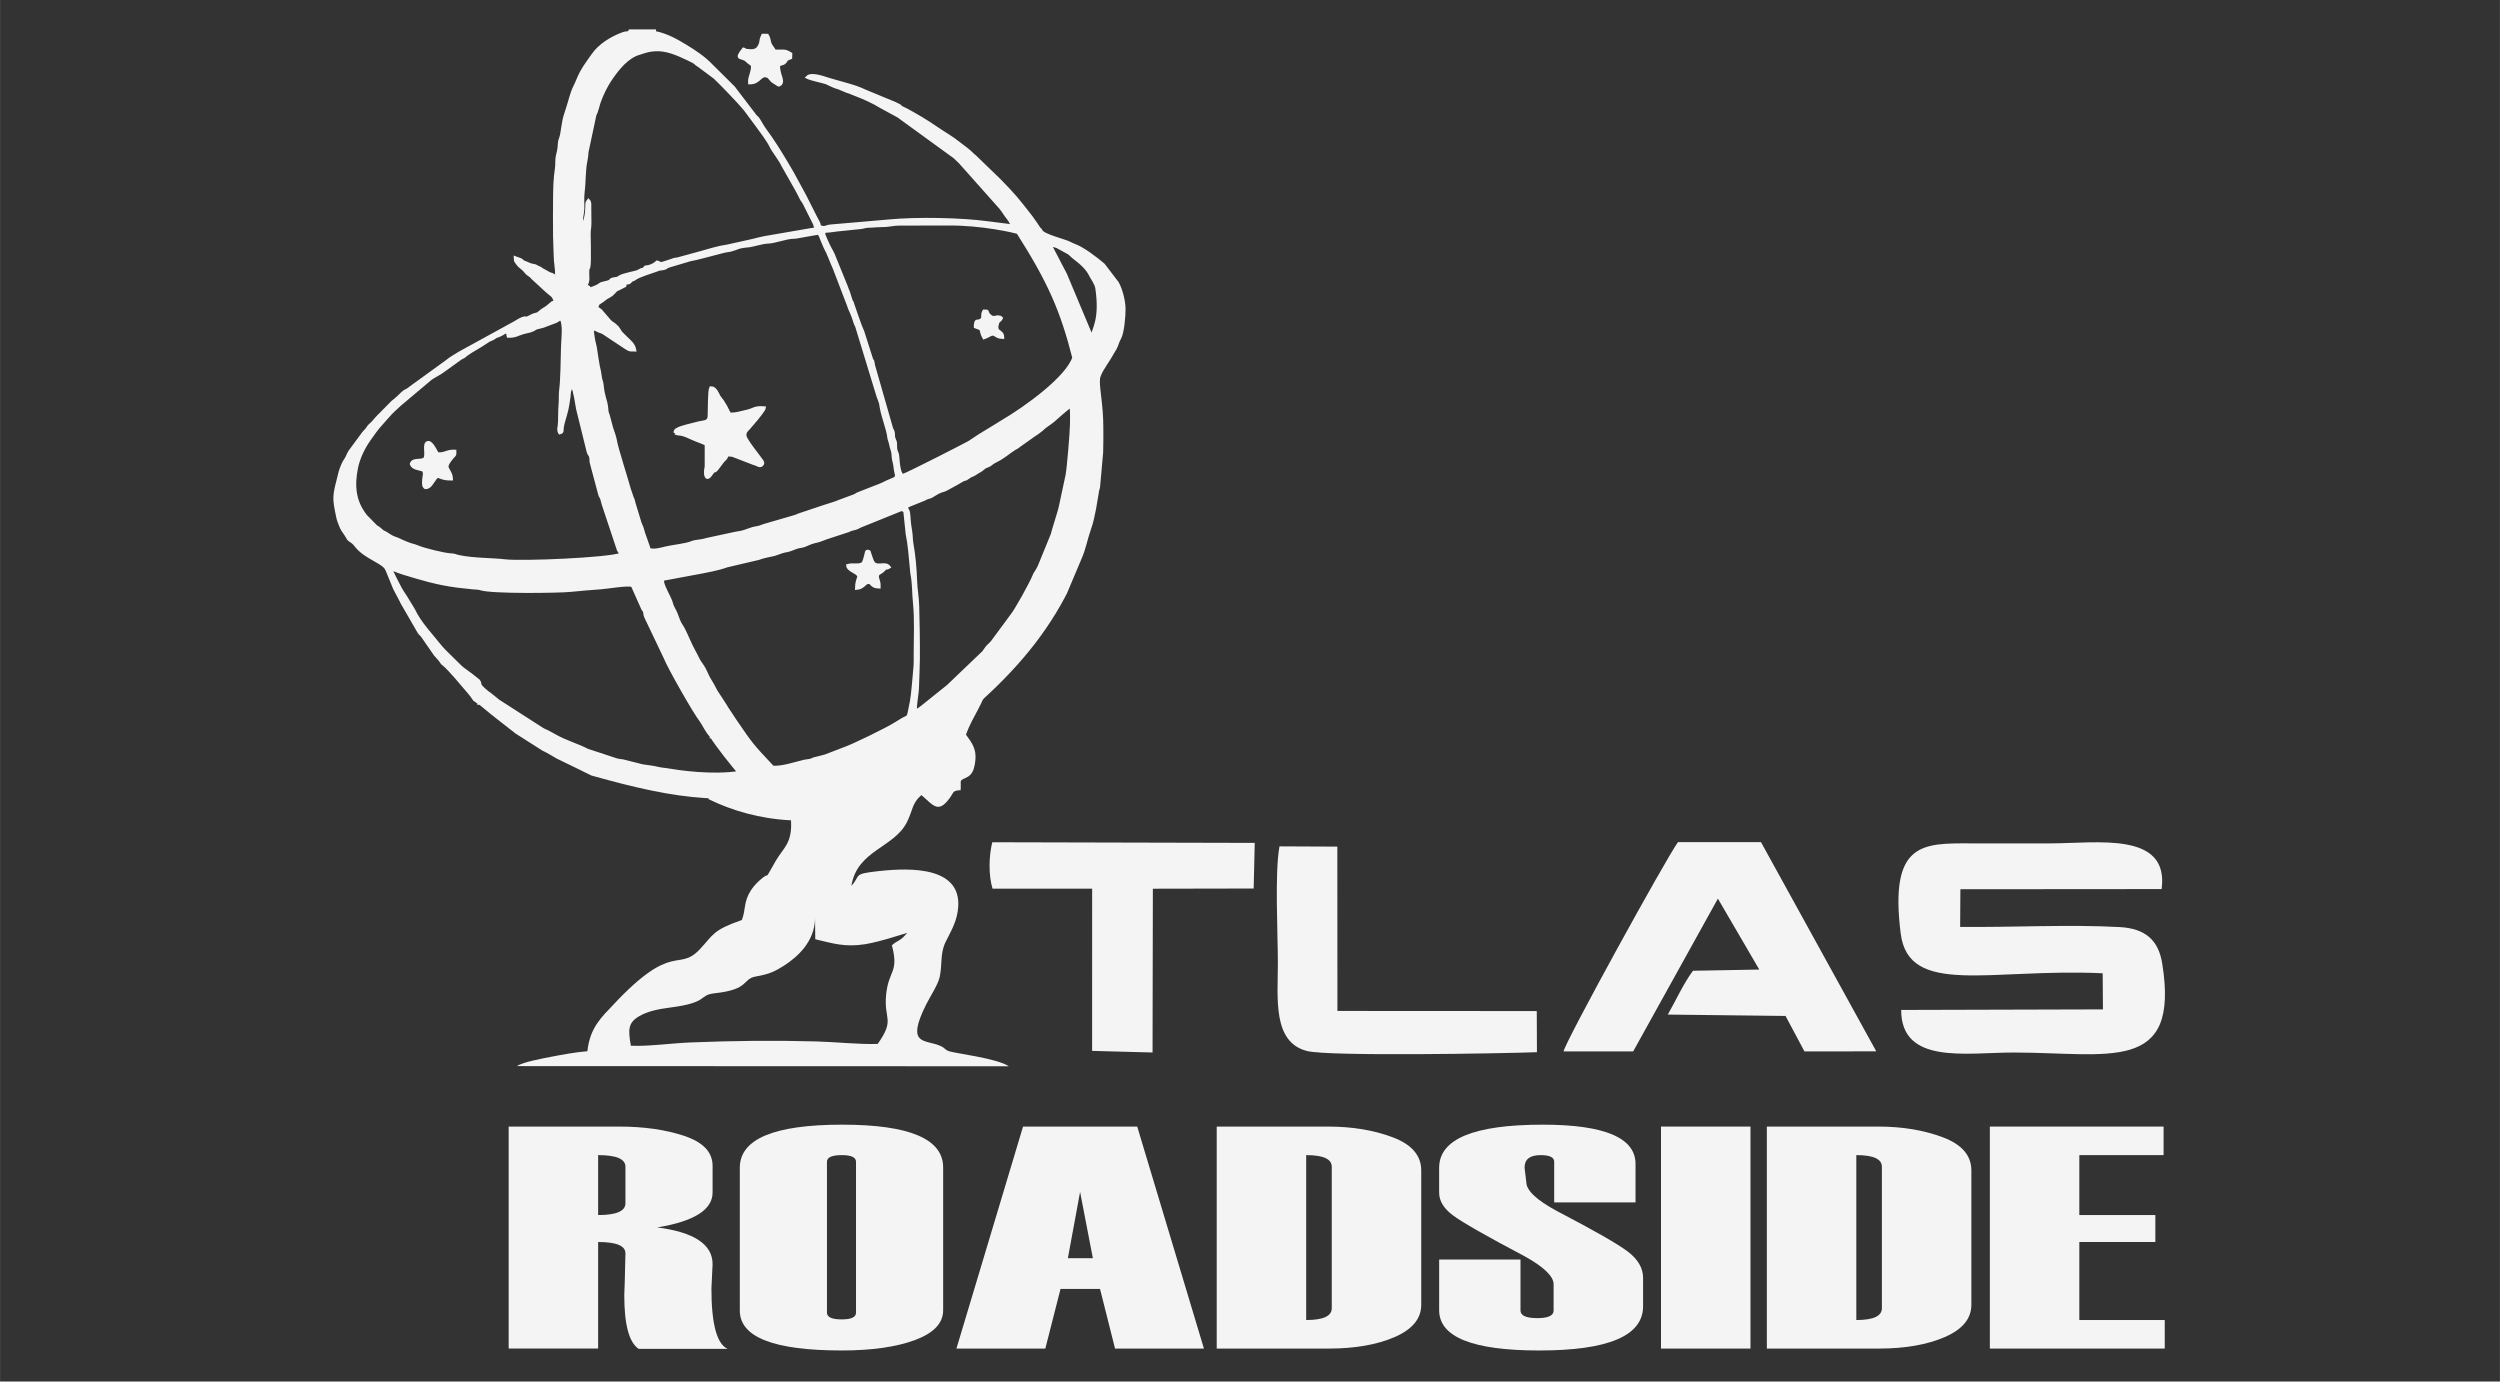
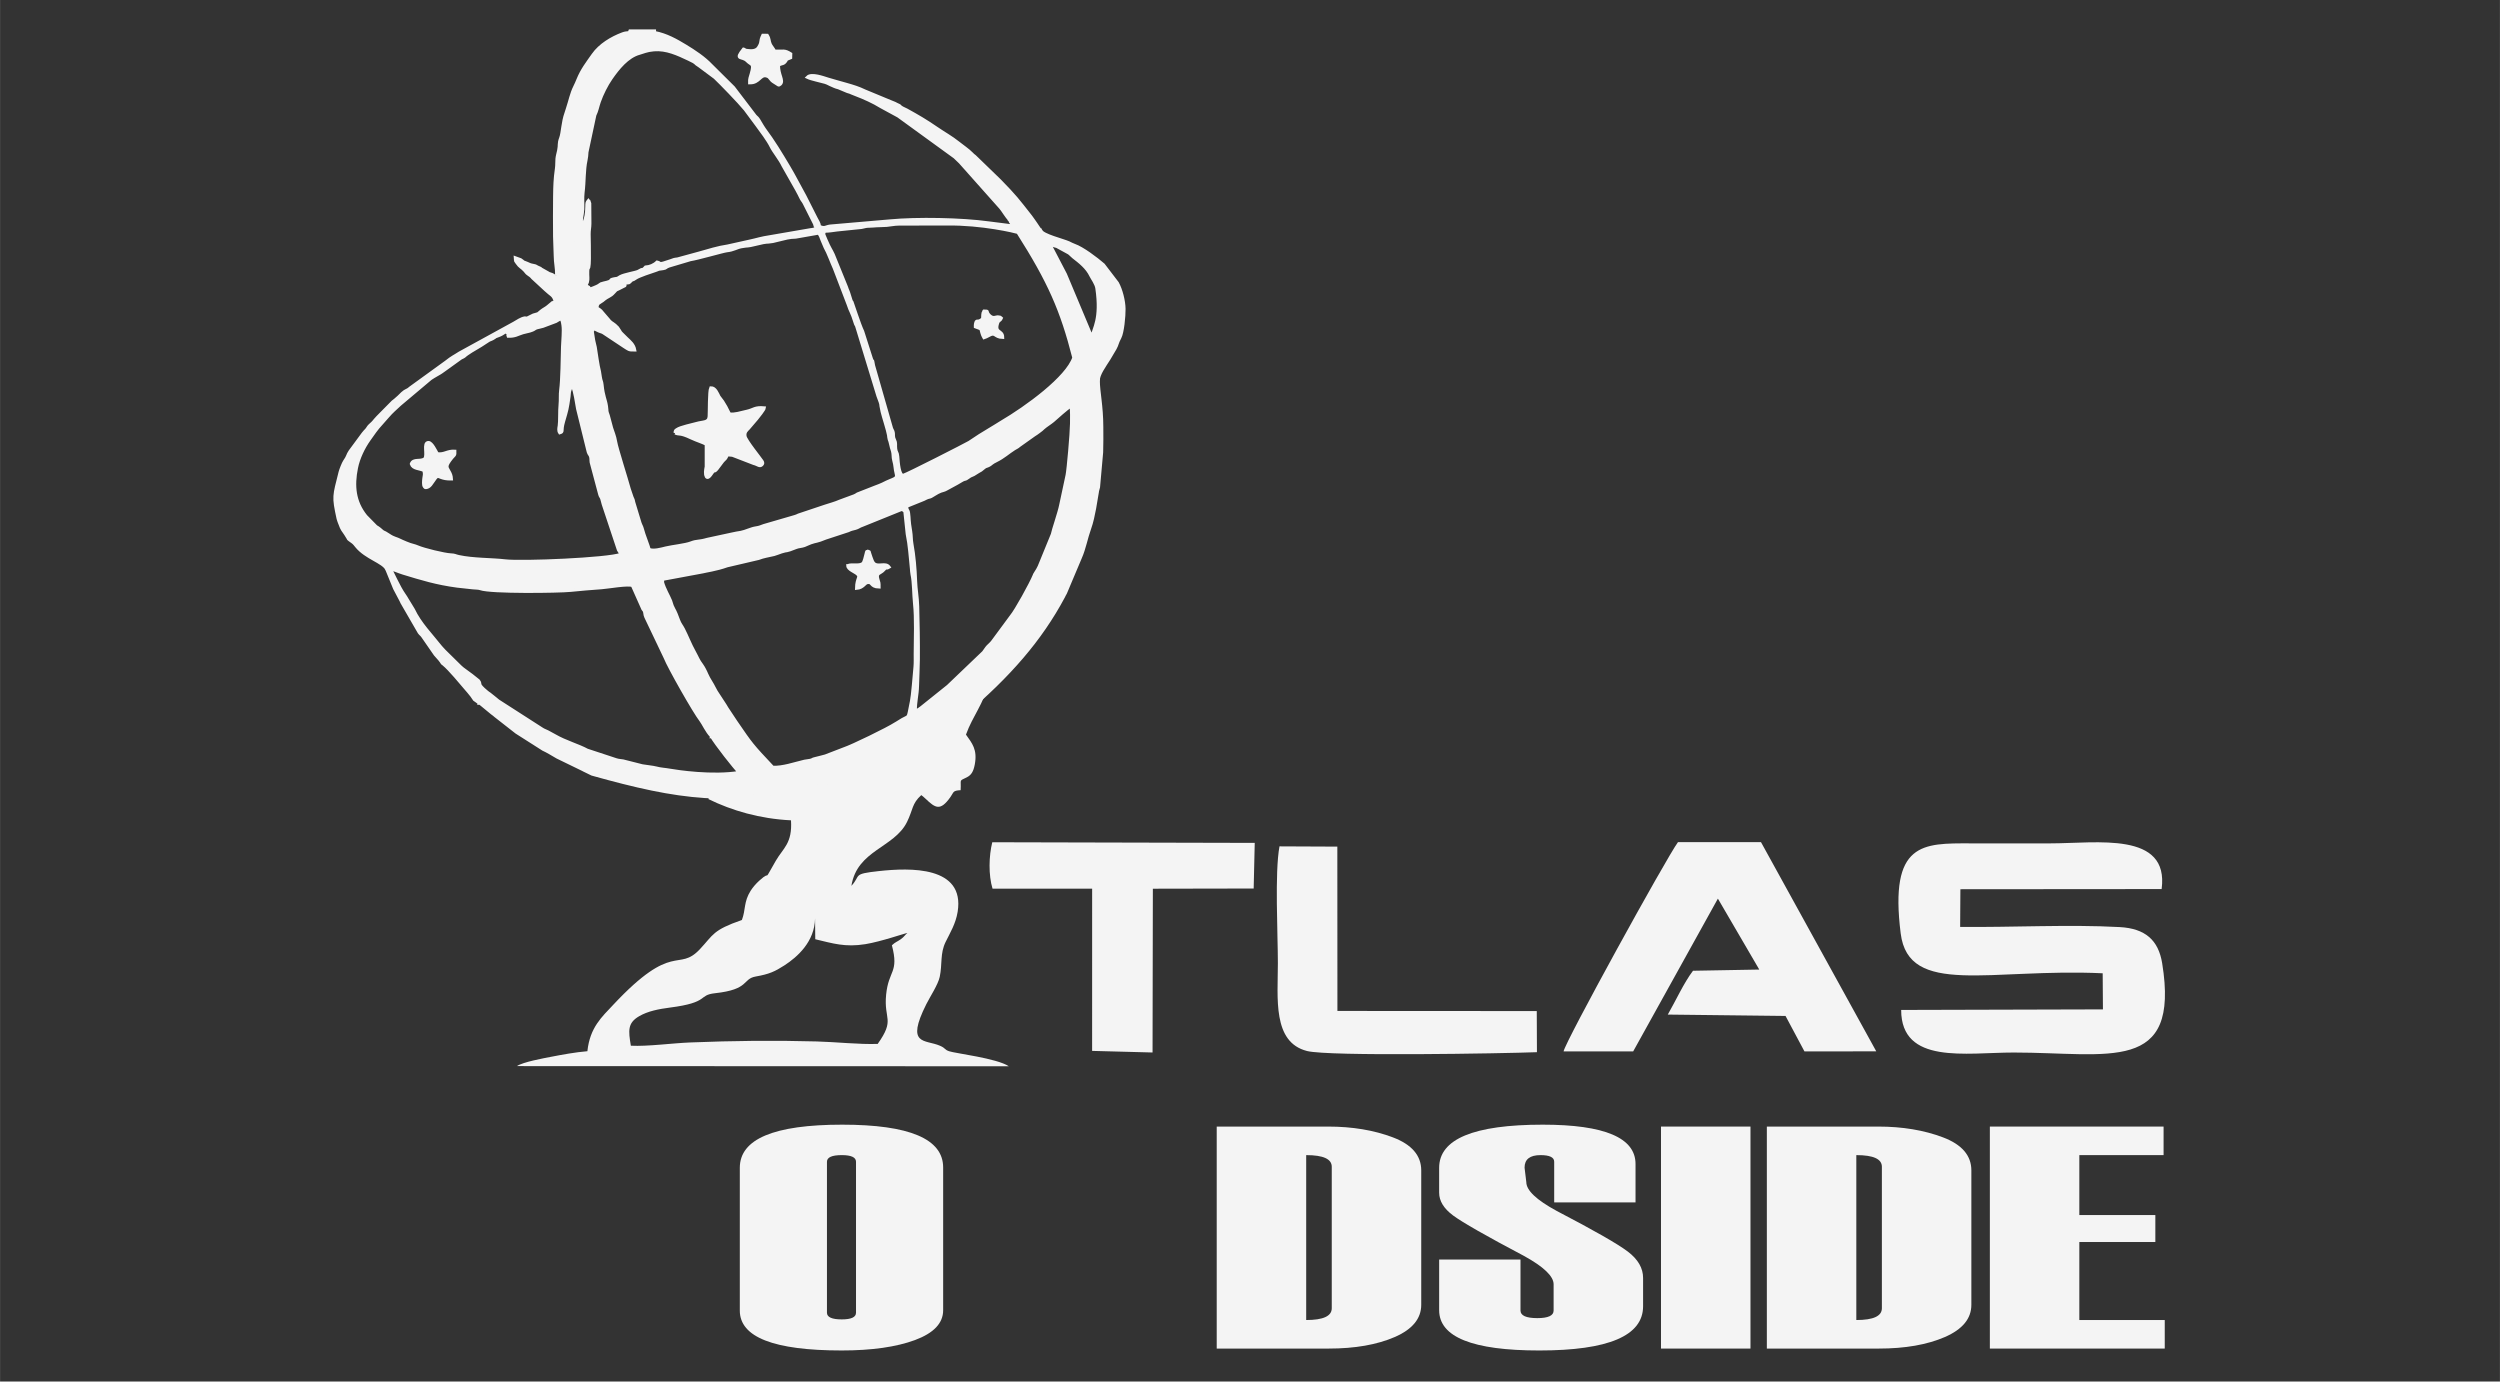
<svg xmlns="http://www.w3.org/2000/svg" xml:space="preserve" width="7.917in" height="4.375in" version="1.1" style="shape-rendering:geometricPrecision; text-rendering:geometricPrecision; image-rendering:optimizeQuality; fill-rule:evenodd; clip-rule:evenodd" viewBox="0 0 7916.66 4375">
  <rect x="0" y="0" width="7916.66" height="4375" fill="#333333" stroke="none" />
  <defs>
    <style type="text/css">
   
    .str0 {stroke:#F4F4F4;stroke-width:10.42;stroke-miterlimit:2.613}
    .fil1 {fill:none}
    .fil0 {fill:#F4F4F4}
    .fil2 {fill:#F4F4F4;fill-rule:nonzero}
   
  </style>
  </defs>
  <g id="Layer_x0020_1">
    <g id="_1757762304288">
      <g>
        <g>
          <path class="fil0" d="M3092.18 2100.92c-184.04,303.67 -417.11,360.89 -837.39,391.09l-11.63 38.5c74.57,36.62 162.92,62.46 261.61,67.3 4.65,73.11 -24.77,87.68 -48.21,128.19 -44.89,77.6 -9.52,24.04 -52.26,62.9 -10.96,9.96 -20.59,21.27 -27.46,32.15 -22.23,35.15 -15.25,60.54 -27.58,92.41 -92.94,32.23 -89.61,46.2 -132.89,92.32 -69.79,74.37 -82.99,-28.41 -274.61,176.3 -36.08,38.54 -73.74,71.45 -81.76,146.91 -38.02,3.14 -80.2,10.92 -116.61,18 -20.72,4.03 -87.77,16.14 -106.55,29.13l1557.68 0.54c-37.59,-25.35 -170.2,-40.94 -189.14,-47.62 -15.98,-5.64 -9.54,-9.02 -28.93,-17.43 -47.31,-20.52 -109.53,0.6 -43.09,-131.7 12.09,-24.07 37.12,-61.72 42.41,-86.4 8.57,-40.04 0.65,-73.83 18.57,-110.38 14.58,-29.72 32.13,-57.87 38.21,-95.68 23.46,-145.81 -151.91,-139.54 -249.11,-128.93 -86.06,9.38 -55.68,12.52 -87.37,46.8 17.83,-113.17 135.5,-120.2 176,-202.11 19.54,-39.54 15.14,-58.08 45.28,-85.23l5.74 4.43c3.48,3 4.1,3.52 7.69,6.92 31.28,29.71 46.54,40.34 78.74,-5.01 11.47,-16.15 6.89,-20.6 32.46,-22 2.26,-36.76 -6.75,-27.44 19.83,-40.85 14.6,-7.36 20.87,-19.44 24.78,-39.55 9.45,-48.57 -8.78,-68.5 -27.71,-95.52 21.89,-60.69 54.34,-93.41 74.61,-169.73 -43.17,-27.06 -31.51,-44.14 -41.29,-55.72zm-1094.56 1210.66c53.21,2.69 131.17,-8.09 188.34,-10.36 136.46,-5.41 263.2,-6.94 400.11,-3.18 60.97,1.67 135.39,9.87 193.24,7.79 55.91,-78.7 18.78,-75.98 26.72,-156 7.8,-78.66 41.24,-68.55 18.27,-156.3 10.54,-10.08 16.43,-10.98 28.04,-19.13 11.68,-8.19 13.28,-14.04 21.08,-19.86 -7.31,0.56 -83.32,27.4 -133.6,35.48 -63.85,10.27 -102.64,-2.51 -158.22,-15.63l-0.63 -66.24c-1.19,74.04 -56.1,122.5 -97.01,148.98 -29.96,19.39 -48.33,27.82 -90.58,35.21 -43.85,7.67 -18.33,40.99 -129.35,53.01 -55.27,5.98 -15.64,29.18 -143.17,45.51 -34.78,4.46 -69.52,11.29 -96.94,27.26 -36.93,21.5 -34.42,45.26 -26.3,93.44z" />
          <path class="fil0" d="M6658.61 3082.21l0.81 114.3 -638.97 1.78c0.28,173.98 204.64,134.85 356.37,134.85 301.89,0 527.08,68.89 470.23,-282.53 -11.96,-73.95 -54.09,-110.29 -134.43,-114.73 -160.17,-8.85 -342.12,1.25 -505.36,-0.55l0.76 -119.31 637.31 -0.52c24.25,-183.74 -204.43,-144.69 -353.25,-144.69 -83.82,0 -167.66,0.17 -251.49,-0.02 -151.69,-0.33 -257.91,-4.56 -221.64,285.17 25.23,201.55 284.59,109.47 639.66,126.24zm-1707.26 247.33l220.44 0.04 268.26 -483.83 131.06 224.65 -209.89 3.79c-28.88,38 -54.64,94.98 -79.83,138.78l372.87 4.34 59.92 112.29 227.42 -0.19 -365.12 -662.63 -262.91 0.17c-37.64,51.58 -357.76,633.2 -362.22,662.6zm-1808.33 -515.26l315.42 -0.11 -0.09 513.79 191.38 5.06 0.97 -518.65 319.26 -0.62 3.37 -144.47 -831.15 -2.05c-10.86,43.61 -12.33,103.71 0.83,147.06zm908.71 -134.02c-15.45,82.83 -5.11,277.33 -5.12,369.79 -0.01,110.88 -17.64,250.37 92.39,278.31 69.22,17.57 621.15,7.74 728,3.71l-0.54 -130.22 -631.31 -0.37 -0.25 -520.4 -183.15 -0.83z" />
        </g>
        <g>
          <path class="fil0" d="M3278.3 1816.2l101.98 45.56 40.38 -95.66c13.17,-29.6 18.46,-62.46 29.51,-92.89 7.05,-19.43 11.91,-43.3 15.71,-63.46l8.54 -50.61c1.02,-8.47 2.3,-9.08 3.84,-16.42l9.86 -110.61c0.92,-26.19 0.61,-53.22 0.51,-79.47 -0.25,-69.18 -10.73,-109.35 -11.06,-147.81 -5.69,-2.19 -3.96,-2.18 -7.62,-6.3 -3.53,3.78 -5.28,7.17 -8.83,11.51l-47.91 51.87c-11.37,11.8 -16.23,12 -18.06,20.56 -2.43,11.38 -0.19,63.38 -0.33,79.25 -0.21,23.42 -2.8,47.72 -5.44,71.26 -1.48,13.12 -0.89,26.66 -2.18,39.67 -1,10.1 -4.54,21.51 -5.79,32.38 -0.76,6.63 -0.56,12.4 -2.19,18.27 -6.58,23.82 -8.56,45.49 -13.08,66.74 -1.28,6 -2.94,5.96 -5.19,14.84 -2.83,11.14 -14.52,60.11 -19.36,68.59l-1.65 3.04c-5.51,12.69 1.35,8.2 -7.15,15.59l-36.02 88.12c-8.07,21.9 -14.14,28.67 -18.46,35.96zm-54.71 -1080.44c-8.73,-2.73 -113.41,-28.35 -225.18,-26.78 -7.18,-0.28 -15.54,0.05 -22.9,-0.02l-129.37 0.32c-14.84,0.13 -25.31,2.97 -38.48,4.06 -13.89,1.14 -28.9,0.61 -41.22,1.94 -6.81,0.74 -13.21,0.37 -19.85,0.94 -8.04,0.68 -10.99,2.62 -18.52,3.67l-78.08 8.04c-13.69,1.89 -24.41,3.73 -39.03,3.97 -1.94,6.39 -3.67,5.41 -2.26,12.15 4.7,11.06 9.22,22.38 14.49,33.19 7.73,15.85 12.97,21.71 20.48,42.27l36.72 90.38c2.8,9.39 5.4,12.33 8.42,23.26l5.63 17.94c2.74,5.85 0.56,0.78 3.32,5.56 1.2,2.08 23.28,71.8 33.72,93.05l26.8 84.02c6.54,21.44 2.47,-5.58 7.56,23.8 18.96,66.54 37.78,133.11 57.1,199.54l4.31 9.04c3.65,10.77 -1.07,14.46 5.11,27.11 5.21,10.68 2.1,14.61 3.51,27.74 1.37,12.73 5.52,10.76 6.62,24.72 1.49,18.93 4.18,62.32 18.34,59.65 10.47,-1.98 199.88,-98.84 208.69,-104.3l24.38 -16.13c3.46,-2.17 3.7,-2.74 8.16,-5.4l33.85 -20.67c12.15,-7.69 22.41,-13.17 33.82,-20.76 82.5,-48.37 209.79,-141.57 231.06,-205.36 -38.32,-150.65 -77.97,-241 -177.21,-396.94zm-1460.68 135.08l14.11 13.27c7.98,6.72 18.51,11.74 22.78,0.54 0.94,-2.47 1.32,-4.37 2.25,-6.95 8.25,-22.75 18.15,-75.31 21.04,-99.01 3.63,-29.81 18.72,-76 21.94,-116.63 0.66,-17.3 -1.28,-35.26 0.85,-52.37 4.58,-36.69 2.27,-69.89 9.48,-103.47 2,-9.33 2.16,-14.3 2.86,-24.61l24.95 -117.13c6.74,-13.11 9.15,-28.16 14.24,-42.71 8.45,-24.19 22.75,-52.77 37.19,-73.56 21.66,-31.19 51.8,-69.57 90.36,-79.98 10.98,-2.96 22.97,-9.04 45.63,-10.91 39.83,-3.29 75.54,13.59 110.54,30.14 30.14,14.26 13.89,9.27 34.56,21.94l48.17 35.87c17.03,16.01 76.74,77.36 96,101.11l36.76 49.58c13.69,18.47 35.99,48.11 45.67,68.1 7.33,15.15 27.94,39.89 37.39,60.21l43.46 76.66c1.07,1.92 1.87,3.66 3.13,5.91 2.15,3.83 2.24,3.74 4.76,8.88l4.53 9.25c5.02,10.46 6.06,8.92 11.04,17.97l32.57 64.87c4.22,9.02 -1.46,5.38 5.94,9.76l5.2 4.02 4.44 -4.34c-0.91,-10.48 -6.73,-17.89 -10.63,-25.65l-35.82 -70.83c-17.57,-31.2 -32.74,-62.05 -50.7,-92.07 -25.96,-43.41 -48.41,-80.97 -77.46,-119.84 -1.66,-2.22 -3.96,-6.38 -6.22,-9.59 -5.22,-7.43 -8.81,-15.86 -13.83,-22.7 -3.97,-5.4 -5.65,-5.16 -8.82,-9.14l-68.69 -90.13 -70.68 -70.1c-21.99,-23.43 -53.72,-44.56 -81.57,-61.35 -28.5,-17.19 -59.66,-35.38 -98.17,-42.65l0 -4.85 -77.18 0c-3.67,9.41 -6.68,2.86 -23.72,9.27 -34.75,13.07 -71.49,35.2 -92.98,65.98 -18.07,25.89 -34.99,46.96 -48.03,79.17 -3.08,7.6 -6.15,14.64 -9.81,21.95 -11.16,22.26 -14.72,43.97 -23.91,71.25 -1.46,4.33 -2.19,7.38 -3.87,12.02 -10.69,29.55 -10.77,62.35 -16.73,78.54 -7.35,19.97 -2.52,20.2 -6.69,40.4 -1.56,7.52 -4.51,17.55 -5.26,25.71 -0.96,10.52 -0.04,19.81 -1.6,30.67 -4.86,33.91 -5.33,55.15 -5.85,88.91 -0.64,42.19 -0.35,84.89 -0.09,127.11 0.13,22.09 1.94,40.79 2.05,61.3 0.11,21.62 4.75,38.24 4.42,60.24zm50.93 354.34c6.33,10.89 12.78,53.33 15.44,69.19l33.7 136.54c3.22,9.01 4.09,6.8 6.7,12.9 2.89,6.74 1.45,12.39 2.6,20.02l27.07 101.45c1.62,6.66 3.83,7.18 6.21,13.31 2.24,5.77 2.57,11.47 4.85,17.93l48.22 144.95c5.6,11.61 5.25,1.74 6.72,14.47 39.04,3.87 45.34,-7.05 71.2,-8.43 20.46,-1.09 16.61,-3.84 18.45,-7.41 -1.56,-10.93 -16.59,-45.37 -21.28,-64.96 -1.78,-7.44 -4.6,-10.52 -7.56,-19.31l-19.75 -65.08c-1.76,-11.64 -4.08,-10.7 -6.77,-20.23 -2.93,-10.37 -5.08,-13.18 -7.39,-21.79 -8.61,-32.03 -39.86,-129.32 -43.05,-149.24 -3.01,-18.76 -9.33,-32.29 -12.75,-43.64l-10.49 -39.29c-6.7,-18.95 -3.09,-10.31 -5.85,-29.83 -3.06,-21.56 -10.33,-30.88 -13.96,-67.99 -1.22,-12.5 -3.52,-10.93 -5.45,-24.35l-2.83 -17.98c-4.98,-18.19 -10.05,-57.11 -13.39,-77.38 -1.11,-6.71 -4.04,-14.78 -5.01,-21.67 -1.57,-11.09 -6.79,-40 -5.88,-43.89 -3.02,-7.87 0.03,-1.86 -4.98,-7.32 -7.23,-6.51 -8.74,-8.71 -19.3,-8.17 -3.93,6.84 -6.04,14.11 -7.11,24.01 -1.58,14.67 -4.63,15.68 -6.4,25.39 -3.31,18.15 -4,35.5 -7.61,54.7 -10.15,54.01 -15.81,42.72 -14.33,103.09zm515.49 1059.63l-28.08 -42.36c-3.15,-5.21 -5.06,-9.07 -8.62,-14.05l-25 -38.26c-6.26,-10.44 -9.06,-18.04 -15.39,-27.99 -14.27,-22.43 -15.84,-31.65 -22.59,-43.44 -2.06,-3.59 -4.83,-8.8 -7.64,-12.5 -12.04,-15.88 -12.8,-22 -23.85,-41.84 -13.62,-24.47 -21.89,-47.5 -34.63,-72.28 -5.65,-10.99 -10.52,-15.24 -15.02,-27.37 -14.3,-38.53 -10.7,-24.74 -20.17,-46.01 -2.26,-5.09 -2.86,-10.38 -5.07,-15.71 -7.13,-17.21 -19.45,-36.89 -25.65,-58.6 -4.1,-4.22 -4.9,-4.73 -8.92,-9.9 -20.64,0.52 -16.41,5.9 -47.61,6.82 -11.75,0.35 -23.15,-1.08 -30.63,2.72 -8.86,4.5 -6.81,5.78 -7.58,10.17l33.35 74.74c1.33,2.06 3.47,3.83 4.41,6.14 2.47,6.12 0.88,10.47 4.66,18.76l61.39 128.74c11.43,29.63 92.22,172.02 112.89,198.53 7.83,10.04 18.74,35.31 32.92,49.49l29.87 -15.41 46.95 -30.39zm868.45 -1587.74c20.07,18.73 5.52,20.81 40.62,25.58 15.62,2.12 37.1,12.56 52.35,13.15 0.22,-0.26 4.53,-4.31 4.93,-4.75 -5,-5.63 -11.16,-16.09 -16.03,-22.8 -5.18,-7.14 -10.23,-15.29 -15.99,-22.61 -42.21,-53.65 -47.95,-62.21 -97.67,-113.2l-79.5 -77.03c-5.28,-3.91 -5.6,-4.31 -9.69,-8.5 -12.28,-12.57 -27.65,-22.22 -42.67,-34.35 -21.56,-17.39 -44.96,-30.09 -67.85,-45.8 -34.81,-23.89 -57.63,-37.25 -95.78,-58.34 -5.05,-2.79 -9.12,-3.91 -13.92,-6.73 -12.89,-7.58 2.44,-2.22 -17.62,-11.2 -5.09,-2.28 -1.13,-0.7 -6.01,-3.09 -3.94,-1.93 -8.82,-3.58 -12.91,-5.21l-82.13 -34.02c-19.43,-9.39 -35.74,-14.28 -56.56,-20.28 -21.22,-6.12 -39.57,-10.96 -60.25,-17.25 -13.4,-4.08 -51.87,-18.59 -64.11,-6.04 11.97,5.76 41.7,11.53 55.4,15.69 9.91,3.01 12.81,6 22.91,10 5.59,2.22 6.66,3.41 12.55,5.24 3.24,1.01 3.77,0.75 7.3,2.03l28.64 11.97c9.46,3.06 6.31,1.42 13.69,4.9 3.43,1.62 7.73,3.1 11.21,4.44 27.88,10.69 56.08,23.14 81.57,38.9l54.37 29.57 178.89 129.88c5.8,5.23 11.74,11.12 17.25,16.58l128.19 144.08c7.41,8.71 16.69,25.26 28.81,39.17 20.07,18.73 5.52,20.81 40.62,25.58 15.62,2.12 37.1,12.56 52.35,13.15 0.22,-0.26 4.53,-4.31 4.93,-4.75 7.82,14.99 69.2,29.56 88.67,38.13 8.06,3.54 8.54,4.91 17.24,7.92 26.15,9.05 70.41,42.59 92.33,61.63l44.21 57.84c11.69,21.4 20.57,55.96 20.94,81.78 0.33,22.93 -4.61,74.18 -12.9,89.91 -10.46,19.87 -7.46,20.63 -15.1,34.77l-19.3 32.63c-14.72,23.52 -34.25,49.39 -34.23,69.18 -5.69,-2.19 -3.96,-2.18 -7.62,-6.3 -3.53,3.78 -5.28,7.17 -8.83,11.51l-47.91 51.87c-11.37,11.8 -16.23,12 -18.06,20.56 -2.43,11.38 -0.19,63.38 -0.33,79.25 -0.21,23.42 -2.8,47.72 -5.44,71.26 -1.48,13.12 -0.89,26.66 -2.18,39.67 -1,10.1 -4.54,21.51 -5.79,32.38 -0.76,6.63 -0.56,12.4 -2.19,18.27 -6.58,23.82 -8.56,45.49 -13.08,66.74 -1.28,6 -2.94,5.96 -5.19,14.84 -2.83,11.14 -14.52,60.11 -19.36,68.59l-1.65 3.04c-5.51,12.69 1.35,8.2 -7.15,15.59 1.91,-11.71 22.13,-69.81 26.39,-92.3l20.31 -95.02c3.51,-17.01 13.61,-130.63 14.07,-163.49 0.26,-18.31 0.41,-38.59 -0.84,-56.79 -17.85,10.46 -43.69,35.67 -58.53,48.01 -9.64,8.02 -20.92,14.43 -29.88,22.3 -5.94,5.22 -7.09,7.03 -14.91,12.33 -5.87,3.98 -8.33,6.67 -14.89,10.24l-47.55 33.78c-5.33,5.03 -8.43,5.49 -15.26,9.81 -18.56,11.73 -34.44,26.57 -55.84,37.05 -17.76,8.7 -15.05,10.08 -23.54,14.93 -8.28,4.73 -10.23,2.14 -18.2,9.42 -7.56,6.91 -7.19,5.79 -15.85,10.85 -0.39,0.23 -3.47,2.09 -4.31,2.67 -18.86,13.03 -15.69,6.34 -29,16.5 -9.61,7.33 -7.26,2.72 -17,7.68 -5.39,2.74 -12.72,7.9 -17.03,10l-33.93 18.48c-6.44,3.94 -10.72,3.95 -18.12,6.69 -6.11,2.26 -13.01,6.07 -18.13,9.39 -23.65,15.34 -11.23,3.84 -35.48,16.49l-54.98 22.23 1.43 8.24c-5.26,-2.72 -1.42,-0.99 -7.1,-2.49l-0.44 9.06c-9.37,-5.97 2.05,-5.3 -10.69,-4.65l-122.87 49.65c-10.1,3.24 -12.18,6.93 -21.78,9.56 -11.59,3.17 -12.93,2.65 -22.59,7.37l-71.93 23.59c-28.38,11.85 -29.98,8.93 -46.65,14.84 -7.53,2.67 -14.2,6.29 -20.37,8.61 -8.35,3.15 -18.52,3.16 -25.98,6.16 -38.14,15.35 -24.49,6.94 -47.04,14.24 -8.01,2.59 -17.32,6.68 -23.33,8.11 -18.9,4.48 -32.35,6.05 -49,12.43l-99.58 23.3c-34.1,12.31 -71.13,17.19 -75.9,18.95l-128.4 23.91 -0.41 10.13c-4.1,-4.22 -4.9,-4.73 -8.92,-9.9 -20.64,0.52 -16.41,5.9 -47.61,6.82 -11.75,0.35 -23.15,-1.08 -30.63,2.72 -8.86,4.5 -6.81,5.78 -7.58,10.17 -12.78,-6.56 -78.37,5.23 -97.87,6.58 -31.98,2.22 -67.78,5.24 -98.13,8.37 -37.15,3.83 -252.63,6.68 -285.69,-5.28 -6.93,-2.51 -15.44,-1.56 -23.95,-2.72 -16.83,-2.29 -32.34,-3.12 -49.38,-5.4 -65.22,-8.7 -112.62,-23.24 -171.98,-41.39 -17.4,-5.32 -30.17,-12.74 -40.4,-12.34l-6.36 -4.39c-0.49,0.74 -4.05,4.37 -4.29,4.69 -11.12,-23.31 -65.96,-35.94 -95.87,-72.93 -3.87,-4.78 -6.75,-8.87 -11.88,-12.77 -21.33,-16.22 -6.44,-1.32 -22.48,-25.26 -8.72,-13.01 -11.46,-14.47 -17.68,-31.96 -1.94,-5.45 -4.75,-11.15 -6.02,-17.04 -15.57,-72.04 -12.89,-69.68 6.35,-147.03 1.96,-7.89 10.43,-29 13.74,-33.7 12.25,-17.42 9.22,-19.83 17.65,-32.23l41.33 -56.08c4.69,-6.19 6.28,-7.11 10.67,-12.04 4.47,-5.03 5.81,-9.59 10.89,-14.06 14.62,-12.83 9.89,-10.39 24.24,-25.68l48.43 -49.02c3.12,-2.67 4.06,-3.09 6.37,-4.89 8.5,-6.64 15.94,-14.37 23.61,-21.92 11.45,-10.74 15,-7.48 24.39,-16.45l113.13 -81.94c21.97,-17.37 25.32,-17.08 43.5,-29.06l172.85 -94.81c9.27,-5.39 22.59,-14.56 33.66,-16.31l13.03 1.23c-8,4.12 -8.99,6 -15.07,10.43l-57.02 30.3c-7.45,4.14 -12.3,8.82 -20.95,12.18 -23.17,8.99 -6.48,2.27 -21.2,10.59 -9.44,5.33 -7.31,1.54 -20.73,10.87 -23.69,16.45 -43.07,25.34 -61.38,38.45 -10.3,7.37 -5.39,6.37 -18.8,12.31l-56.98 41c-2.63,2.17 -6.48,4.33 -9.35,6.32l-20.01 11.63c-1.76,0.86 -6.57,4.17 -9.83,6.27l-97.34 81.98c-15.07,14.54 -23.35,20.17 -40.01,39.48 -35.43,41.06 -23.96,24.34 -57.47,71.71 -18,25.44 -33.88,58.17 -40.2,89.52 -11.54,57.19 -6.96,107.69 29.78,153.31l32.49 33.08c3.35,2.13 7.77,4.44 10.97,7.33 18.22,16.43 8.37,5.2 28.59,19 17.76,12.12 23.67,10.24 38.66,18.16 2.44,1.29 2,1.04 4.72,2.24 6.93,3.06 16.15,7 24.41,9.89 9.83,3.44 14.54,3.55 23.88,7.59 20.92,9.06 85.69,24.58 104.61,25.4 15,0.65 14.25,2.9 25.65,5.37 46.88,10.16 104.19,8.6 147.44,13.67 54.04,6.34 326.13,-5.18 365.8,-20.48 39.04,3.87 45.34,-7.05 71.2,-8.43 20.46,-1.09 16.61,-3.84 18.45,-7.41 14.74,6.22 38.99,-0.98 53.56,-4.52 20.32,-4.93 61.19,-8.91 79.39,-15.96 19.79,-7.67 22.67,-2.99 51.99,-11.33l78.85 -17.02c10.41,-2.62 15.56,-2.94 27.51,-5.13 15.31,-2.8 31.88,-12.09 48.52,-14.32 10.59,-1.42 15.47,-4.28 24.15,-7.21l98.64 -28.7c6.05,-1.67 6.06,-2.48 10.93,-4.47l83.33 -27.92c17.16,-5.66 32.87,-9.67 47.41,-16.13l46.39 -17.14c6.43,-2.67 4.78,-2.89 9.85,-5.65l57 -22.35c7.07,-2.88 16.18,-5.75 22.79,-9.23 35.99,-18.95 48.5,-14.34 42.57,-35.03 -3.48,-12.13 -2.44,-23.46 -7.46,-40.58 -2.59,-8.85 -1.13,-19.48 -3.76,-28.78 -2.76,-9.72 -4.33,-12.4 -6.64,-24.35 -1.69,-8.77 -2.09,-6.95 -3.74,-12.38 -1.78,-5.89 -1.31,-7.87 -2.26,-13.96 -2.35,-15.17 -17.04,-59.74 -20.32,-74.19 -8.3,-36.48 1.28,-11.11 -13.38,-50.43l-67.46 -220.97c-2.46,-5.94 -2.2,-2.14 -4.78,-10.68 -10.39,-34.29 -14.66,-34.81 -21.76,-57.31l-44.13 -115.3c-8.27,-17.83 -18.79,-47.88 -29.07,-65.93l-9.49 -22.3c-3.77,-10.13 -5.17,-15.28 -11.41,-23.03l-72.49 12.73c-11.61,0.63 -16.69,0.72 -27.11,2.91l-45.48 10.95c-25.47,4.27 -12.55,-1.15 -51.14,8.33 -36.74,9.03 -20.92,3.29 -48.62,8.31 -14.92,2.7 -24.63,10.54 -45.64,12.69 -11.22,1.15 -94.33,25.28 -115.71,28.22l-68.05 20.28c-11.48,4.05 -7.47,6.46 -18.11,8.08 -25.74,3.91 -7.33,0.57 -24.35,5.97 -12.91,4.1 -53.07,17.52 -62.11,23.97l-3.96 2.48c-0.48,-1.56 -1.02,-3.08 -1.61,-4.57l22.67 -13.74c7.79,-2.95 9.58,-6.28 16.27,-14.53 -1.97,-0.07 -3.79,-0.21 -5.54,-0.31 1.12,-1.12 2.19,-2.29 3.21,-3.52 13.41,-0.9 26.46,-6.38 36.31,-15.83 14.42,3 -0.41,10.85 43.26,-4.32 9.65,-3.35 9.12,-4.13 21.45,-5.43l68.17 -18.63c27.41,-7.71 61.15,-18.34 91.16,-22.53l68.67 -15.26c26.67,-5.51 31.43,-9.09 70.8,-15.11l121.9 -21.06c11.06,-1.55 15.85,-1.09 18.96,-10.35l5.2 4.02 4.44 -4.34c16.95,8.02 19.82,0.81 33.93,-0.93l188.31 -16.26c86.78,-8.27 227.87,-5.61 313.17,6.15l74.85 9.48c-1.84,-14.81 -4.07,-7.49 -7.23,-18.6zm-1353.84 18.59l-0.43 1.92c-4.74,10.58 -6.3,22.62 -3.33,34.76 -3.13,28.27 -9.06,23.2 -11.66,46.98 -3.77,34.5 -16.38,41.18 -18.21,63.31 -4.1,49.59 -27.44,31.83 -46.03,16.24l0.22 -2.21c-0.17,-1.65 -0.36,-3.26 -0.58,-4.86l13.1 12.32c7.98,6.72 18.51,11.74 22.78,0.54 0.94,-2.47 1.32,-4.37 2.25,-6.95 8.25,-22.75 18.15,-75.31 21.04,-99.01 2.75,-22.61 12.1,-54.64 17.86,-86.52 -0.77,7.63 0.12,15.58 3,23.49zm-1.75 -30.74l0.13 -0.78 -0.13 0.78zm1615.31 383.99c6.26,-29.86 30.45,-57.57 16.21,-156.1 -2.13,-14.7 -15.23,-31.87 -18.98,-39.81 -12.18,-25.78 -34.99,-43.37 -55.77,-59.48 -5.23,-4.06 -9.73,-9.76 -14.23,-12.65l-38.01 -20.73c-5.08,-1.6 -5.95,-1.03 -11.11,-3.17 -10.13,-4.2 1.35,-3.28 -10.06,-4.22 0.95,8.81 2.29,8.04 5.65,15.01l42.23 80.9 84.06 200.25zm-1939.35 1157.92l0.48 -1.35 -39.66 -40.7c1.86,2.18 3.57,4.18 5.11,5.95 6.91,7.95 13.02,16.02 18.34,24.41 5.52,3.67 10.52,7.61 15.73,11.69zm734.35 103.78c15.59,26.54 73.9,100.56 89.17,115.82 -85.06,14.18 -198.06,-2.96 -219.7,-6.86 -16.62,-3 -29.74,-3.15 -44.56,-7.19 -9.94,-2.72 -32.74,-4.8 -43.61,-6.86l-60.99 -15.46c-9.76,-1.67 -13.13,-1.04 -21.85,-3.77l-91.86 -30.27c-25.9,-14.37 -69.98,-26.98 -101.8,-45.59l-23.27 -12.67c-6.74,-3.71 -11.85,-4.55 -18.45,-9.1l-138.02 -88.68c-9.83,-7.48 -18.67,-15.89 -27.59,-22.26 -4.55,-3.25 -3.38,-1.94 -7.95,-5.7 -34.29,-28.18 -17.15,-23.84 -27.32,-36.25l-21.41 -17.06c-7.36,-5.46 -14.69,-10.97 -22.17,-16.26 -5.76,-4.08 -8.37,-6.12 -13.85,-11.24l-50.28 -49.54c-4.54,-5.38 -8.42,-8.54 -11.94,-13.03 -29.68,-37.81 -65.7,-73.83 -86.44,-117.95l-19.77 -32.43c-2.64,-4.61 -5.31,-9.09 -9.57,-15.11 -17.18,-24.29 -37.61,-72.15 -43.79,-81.12l-6.36 -4.39c-0.49,0.74 -4.05,4.37 -4.29,4.69l24.83 60.86c6.2,11.19 11.98,22.64 17.93,33.98 2.52,4.34 3.57,7.29 5.36,10.93l54.76 94.76c4.91,6.8 7.24,5.96 13.35,15.72l37.19 53.74c11.87,12.76 18.41,20.86 22.44,27.65 1.55,1.19 3.09,2.41 4.61,3.67 19.05,15.72 54.26,58.39 73.68,81.17l39.66 40.7 39.34 32.42c4.86,3.38 7.81,5.83 10.72,8.46l66.94 52.37 84.34 53.73c12.04,5.44 29.12,15.56 44.8,24.86l90.6 44.09 -0.16 0.11 19.48 9.52c278.58,78.05 434.52,99.31 721.7,36.13 92.15,-27.85 272.78,-85.67 457.07,-227.44 141.76,-120.5 241,-233.91 313.77,-370.07 3.27,-7.37 2.84,-5.24 6.26,-11.84l6.78 -16.05 -101.98 -45.56c-1.07,1.81 -2.04,3.66 -2.9,5.79 -11.05,27.27 -58.24,112.4 -72.91,129.64l-58.82 79.7c-4.83,6.59 -10.42,10.81 -15.48,16.06 -4.6,4.78 -9.2,12.97 -13.63,18.41l-112.33 107.42 -84.35 67.58c-5.78,4.13 -11.34,9.42 -19.69,10.07 -0.26,-29.39 6.28,-50.28 6.89,-79.38 0.59,-27.68 2.4,-54.57 2.61,-83.93 0.39,-56.4 -0.6,-113.51 -2.12,-167.78 -0.86,-30.29 -5.6,-52.36 -6.58,-79.4 -1.43,-39.37 -4.81,-80.73 -11.72,-118.28 -2.39,-12.97 -1.61,-25.85 -3.9,-39.28 -6.64,-39 -3.8,-37.68 -6.6,-57.8 -1.17,-8.43 -1.96,-5.38 -5.09,-13.39 -5.26,-2.72 -1.42,-0.99 -7.1,-2.49l8.57 81.9c7.58,36.66 9.43,73 13.27,109.07 0.7,6.6 0.56,12.39 1.96,18.65 5.56,24.83 4.93,63.32 7.87,91.54 5.2,49.9 2.3,108.39 2.21,161.37 -0.02,12.67 0.49,28.09 -0.67,40.48 -2.57,27.41 -7.41,90.37 -11.27,108.71 -13.73,65.42 -2.38,39.58 -41.15,65.47l-4.26 2.67c-3.26,1.94 -2.67,1.32 -5.69,3.3 -24.48,16.03 -137.26,71 -163.31,79.44l-58.24 22.46c-13.09,3.2 -19.09,5.35 -32.91,8.43 -10.43,2.33 -4.82,2.76 -14.88,5.37 -6.09,1.57 -11.91,1.35 -18.21,2.83 -32.76,7.71 -68.85,20.81 -101.01,19.22 -66.78,-71.1 -66.78,-71.1 -117.54,-145.25l-46.95 30.39 -29.87 15.41zm-546.38 -1482.43c-11.39,-4.75 -5.07,-5.17 -19.79,-7.78 -9.93,-1.76 -10.04,-3.46 -18.26,-6.52 -18.85,-7.01 -6.94,-3.07 -19.78,-11.15l-16.15 -5.87c0.95,13.04 0.06,7.77 5.59,16.08 8.31,12.47 13.76,12.26 24.21,23.75 1.87,2.06 2.51,3.1 4.1,4.93 3.45,3.95 1.2,1.81 4.57,4.68 3.34,2.84 6.08,4.19 9.4,6.8 3.21,2.52 5.2,4.99 6.53,6.66l41.31 38.13c16,15.2 23.62,16.13 28.39,29.93 0.42,1.21 0.79,0.02 1.16,4.82 -6.58,3.97 -1.28,1.12 -5.5,4.13l-14.95 12.51c-6.25,5.99 -15.45,9.94 -22.75,15.78 -14.12,11.29 -4.55,6.9 -25.16,12.89l-26.05 12.91 13.03 1.23c-8,4.12 -8.99,6 -15.07,10.43l-57.02 30.3c2.11,1.52 3.3,2.11 3.93,2.26 2.03,0.46 -1.66,-3.68 0.86,2.58 1.63,4.06 -1.45,2.93 0.48,6.85 22.56,0.53 29.11,-5.94 46.09,-11.06 7.62,-2.3 14.81,-3.26 22.04,-5.39 14.91,-4.37 14.11,-6.9 19.85,-9.3 5.23,-2.19 15.06,-3.31 21.85,-5.65l41.11 -15.48c15.13,-8.55 19.08,-15.5 22.9,12.57 2.62,19.28 -0.8,46.34 -1.41,67.7 -0.93,32.9 -1.52,105.06 -5.81,137 -2.04,15.15 -0.34,30.77 -1.93,45.99 -2.05,19.69 -0.54,53.77 -2.72,67.66 -1.05,6.66 -3.12,14.88 1.32,21.63 12.26,-3.7 2.2,-2.9 11.85,-36.09 11.07,-38.09 11.33,-38.11 17.11,-78.29 1.31,-9.14 0.18,-13.58 3.34,-21.5l6.52 -18.44c4.26,6.63 1.94,4.2 3.83,13.06 -1.48,-60.37 4.19,-49.08 14.33,-103.09 3.61,-19.2 4.3,-36.55 7.61,-54.7 1.77,-9.71 4.82,-10.72 6.4,-25.39 1.06,-9.91 3.18,-17.17 7.11,-24.01 10.57,-0.54 12.07,1.66 19.3,8.17 5.01,5.46 1.96,-0.54 4.98,7.32l2.64 7.7c4.68,-7.75 8.06,-2.48 9.94,-1.44 13.84,7.6 16.37,6.04 22.78,9.79l66.65 44.26c14.24,8.61 12.72,10.81 32.72,10.63 -3.17,-17.16 -15.47,-26.65 -25.39,-36.13l-8.03 -7.93c-17,-16.74 -7.35,-6.91 -20.62,-26.15l-0.34 -0.37c-12.03,-13.06 -18.21,-13.45 -24.73,-20.45 -2.63,-2.83 -1.15,-1.55 -4.19,-5.01l-18.79 -21.81c-6.98,-9.51 -9.5,-8.79 -17.53,-14.98 0.3,-5.15 1.14,-11.72 5.41,-15.17l12.42 -8.22c20,-17.01 22.72,-11.23 36.69,-27 9.33,-10.53 6.72,-6.18 15.49,-11.08 25.02,-13.98 17.45,-4.29 18.88,-18.02 15.2,-0.37 11.74,0.85 19.69,-7.54l33.22 -20.13c7.79,-2.95 9.59,-6.28 16.27,-14.53 -6.32,-0.23 -11.05,-1.13 -17.04,0.57l-10.42 5.56c-8.26,3.91 -43.84,9.57 -56.33,16.48 -15.69,8.67 -2.87,3.89 -19.34,7.05 -21.83,4.2 3.5,5.43 -33.99,13.56 -16.21,3.51 -3.43,3.73 -29.55,14.05l-1.69 0.72c-24.37,9.83 -5.01,-3.1 -23.31,-4.36 0,-13.61 0.87,-5.2 3.25,-13.71 3.07,-10.99 0.51,-17.24 1.09,-34.03 0.52,-14.92 0.64,-4.2 3.26,-12.95l0.19 -0.65c2.14,-7.56 2.02,-39.94 1.6,-67.67 -0.23,-15.28 -0.54,-29.15 -0.61,-36.67 -0.13,-13.37 2.32,-20.64 2.38,-33.88l-0.46 -63.65c-2.64,-11.08 -0.07,-3.72 -3.89,-8.48 -4.39,5.27 -4.54,7.46 -4.64,17.73 -0.47,49.67 -14.19,50.29 -15.7,83.72 -2.27,50.11 -9.99,37.93 -13.06,66.02 -3.77,34.5 -16.38,41.18 -18.21,63.31 -4.88,59.04 -37.03,22.63 -55.97,8.05 -2.22,-1.7 -5.09,-3.84 -7.74,-4.78l-9.89 -3.28c-0.59,-0.31 -2.1,-1.37 -2.66,-1.73l-29.22 -16.43zm431.97 522.67c14.06,6.47 13.29,-2.18 51.11,15.86 18.48,8.81 38.5,14.07 47.47,20.43l-0.02 70.31c0,1.37 -3.5,14.82 -1.94,24.8l0.37 1.91c3.89,17.62 15.36,-0.87 19.37,-6.69 10.29,-14.94 3.82,4.5 20.98,-19.73l12.66 -16.86c9.23,-10.9 6.76,-3.15 15.35,-20.96l16.56 1.53c0.56,0.22 1.08,0.54 1.59,0.78l64.94 25.05c13.43,3.19 19.03,11.25 25.78,4.25 3.33,-3.7 3.62,-5.8 0.33,-11.17 -4.83,-7.85 -51.18,-64.72 -53.72,-78.48 -2.48,-13.42 5.03,-19.36 10.92,-25.37l26.13 -30.56c4.83,-5.55 23.47,-29.58 24,-34.07 -30.07,-2.8 -33.13,5.98 -53.98,10.61 -22.76,5.04 -38.38,11.01 -56.04,8.79 -4.07,-6.98 -7.37,-14.7 -11.64,-22.67 -3.33,-5.66 -6.57,-11.42 -10.15,-16.93l-11.7 -15.52c-5.19,-9.88 -11.58,-28.24 -25.6,-27.74 -5.01,10.78 -3.91,76.3 -4.93,90.43 -1.5,20.66 -18.41,16.15 -41.17,22.76 -11.96,3.48 -50.29,11.35 -60.49,18.6 -5.24,3.73 -5.86,2.86 -6.18,10.65zm216.4 -1215.09c-28.7,36.54 -4.78,20.01 11.6,36.88 13.56,13.98 23.21,6.02 12.94,41.7 -2.63,9.13 -5.6,15.43 -5.1,27.61 31.23,0.9 32.73,-28.27 54.59,-21.39 12.11,3.81 8,11.17 24.85,20.7 12.06,6.82 11.69,10.65 17.56,4.88 10.9,-10.7 -6.96,-28.96 -6.11,-60.54 13.09,-6.07 15.85,-2.17 23.24,-12.78 3.44,-4.94 0.31,-2.24 4.07,-5.24 3.22,-2.57 7.11,-2.67 11.2,-4.74l0.28 -12.04c-20.02,-12.56 -22.13,-7.66 -50.87,-8.38 -4.35,-8.93 -10.89,-15.21 -14.07,-22.44 -4.83,-10.99 -1.99,-16.02 -9.34,-27.78l-13.61 -0.2c-10.41,21.62 -1.42,18.66 -13.2,37.86 -7.5,12.23 -22.64,12.31 -36.94,10.26 -17.02,-2.45 -0.08,-0.34 -11.09,-4.36zm-1009.22 1297.09c-13.54,10.57 -36.79,-0.98 -42.59,16.37 5.07,15.48 25.46,13.58 39.86,20.41 3.26,13.73 1.07,14.73 -0.12,25.47 -0.77,6.88 -2.37,21.67 1.73,25.9 0.03,0.02 0.83,6.11 12.28,0.29 9.81,-4.99 19.84,-29.01 27.79,-32.38 7.02,-2.97 13.34,8.24 44.87,7.59 -0.6,-10.11 -3.15,-16.22 -8.26,-24.94 -7.62,-13 -10.52,-16.62 9.68,-41.85 6.76,-8.44 10.41,-6.91 9.63,-20.57 -24.8,-1.36 -32.74,11.42 -55.69,8 -5.09,-8.87 -17.27,-35.27 -27.59,-35.46 -17.56,-0.33 -2.09,38.49 -11.59,51.15zm1339.61 338.78c0.39,11.43 22.6,18.83 30.11,25.82 11.62,10.81 -1.8,11.91 -2.34,45.34 20.55,-1.72 24.51,-16.3 33.66,-18.15 17.71,-3.58 9.03,13.27 37.06,14.08 0.01,-14.48 -0.48,-13.08 -3.76,-23.94 -6.54,-21.69 8.16,-18.33 18.12,-29.85 10.65,-12.31 5.86,-2.14 17.32,-9.14 -11.12,-14.91 -33.73,1.02 -47.29,-10.78 -5.01,-4.36 -7.27,-12.63 -9.92,-19.63 -1.66,-4.39 -2.02,-6.37 -3.42,-10.26 -3.74,-10.41 0.21,-6.46 -6.55,-9.07 -6.63,3.04 -1.59,-3.32 -5.06,8.38 -2.09,7.04 -5.61,26.18 -10.63,30.2 -11.65,9.32 -35,1.15 -47.3,7zm426.96 -781.66c-18.52,15.48 -18.68,-1.22 -22.52,15.88 -0.7,3.1 -0.31,5.58 -0.31,8.85 23.95,9.04 14.66,3.49 22.7,25.64 1.09,3.03 2.77,5.74 4.31,8.57 6.11,-2.31 7.59,-2.31 13.98,-6.11 23.27,-13.83 18.23,4.7 44.82,5.43 -0.32,-23.9 -27.06,-11.7 -15.76,-45.93 2.8,-8.46 7.74,-6.3 11.34,-14.6 -4.65,-3.84 -1.3,-2.9 -9.01,-3.82 -8.29,-1 -15.79,7.2 -28.03,-4.45l-3.09 -3.37c-8.69,-11.4 1.53,-10.08 -14.25,-10.63 -0.44,0.65 -0.93,0.85 -1.09,2.1 -0.62,4.53 -2.32,-3.96 -3.08,22.44z" />
          <path id="_1" class="fil1 str0" d="M3278.3 1816.2l101.98 45.56 40.38 -95.66c13.17,-29.6 18.46,-62.46 29.51,-92.89 7.05,-19.43 11.91,-43.3 15.71,-63.46l8.54 -50.61c1.02,-8.47 2.3,-9.08 3.84,-16.42l9.86 -110.61c0.92,-26.19 0.61,-53.22 0.51,-79.47 -0.25,-69.18 -10.73,-109.35 -11.06,-147.81 -5.69,-2.19 -3.96,-2.18 -7.62,-6.3 -3.53,3.78 -5.28,7.17 -8.83,11.51l-47.91 51.87c-11.37,11.8 -16.23,12 -18.06,20.56 -2.43,11.38 -0.19,63.38 -0.33,79.25 -0.21,23.42 -2.8,47.72 -5.44,71.26 -1.48,13.12 -0.89,26.66 -2.18,39.67 -1,10.1 -4.54,21.51 -5.79,32.38 -0.76,6.63 -0.56,12.4 -2.19,18.27 -6.58,23.82 -8.56,45.49 -13.08,66.74 -1.28,6 -2.94,5.96 -5.19,14.84 -2.83,11.14 -14.52,60.11 -19.36,68.59l-1.65 3.04c-5.51,12.69 1.35,8.2 -7.15,15.59l-36.02 88.12c-8.07,21.9 -14.14,28.67 -18.46,35.96zm-54.71 -1080.44c-8.73,-2.73 -113.41,-28.35 -225.18,-26.78 -7.18,-0.28 -15.54,0.05 -22.9,-0.02l-129.37 0.32c-14.84,0.13 -25.31,2.97 -38.48,4.06 -13.89,1.14 -28.9,0.61 -41.22,1.94 -6.81,0.74 -13.21,0.37 -19.85,0.94 -8.04,0.68 -10.99,2.62 -18.52,3.67l-78.08 8.04c-13.69,1.89 -24.41,3.73 -39.03,3.97 -1.94,6.39 -3.67,5.41 -2.26,12.15 4.7,11.06 9.22,22.38 14.49,33.19 7.73,15.85 12.97,21.71 20.48,42.27l36.72 90.38c2.8,9.39 5.4,12.33 8.42,23.26l5.63 17.94c2.74,5.85 0.56,0.78 3.32,5.56 1.2,2.08 23.28,71.8 33.72,93.05l26.8 84.02c6.54,21.44 2.47,-5.58 7.56,23.8 18.96,66.54 37.78,133.11 57.1,199.54l4.31 9.04c3.65,10.77 -1.07,14.46 5.11,27.11 5.21,10.68 2.1,14.61 3.51,27.74 1.37,12.73 5.52,10.76 6.62,24.72 1.49,18.93 4.18,62.32 18.34,59.65 10.47,-1.98 199.88,-98.84 208.69,-104.3l24.38 -16.13c3.46,-2.17 3.7,-2.74 8.16,-5.4l33.85 -20.67c12.15,-7.69 22.41,-13.17 33.82,-20.76 82.5,-48.37 209.79,-141.57 231.06,-205.36 -38.32,-150.65 -77.97,-241 -177.21,-396.94zm-1460.68 135.08l14.11 13.27c7.98,6.72 18.51,11.74 22.78,0.54 0.94,-2.47 1.32,-4.37 2.25,-6.95 8.25,-22.75 18.15,-75.31 21.04,-99.01 3.63,-29.81 18.72,-76 21.94,-116.63 0.66,-17.3 -1.28,-35.26 0.85,-52.37 4.58,-36.69 2.27,-69.89 9.48,-103.47 2,-9.33 2.16,-14.3 2.86,-24.61l24.95 -117.13c6.74,-13.11 9.15,-28.16 14.24,-42.71 8.45,-24.19 22.75,-52.77 37.19,-73.56 21.66,-31.19 51.8,-69.57 90.36,-79.98 10.98,-2.96 22.97,-9.04 45.63,-10.91 39.83,-3.29 75.54,13.59 110.54,30.14 30.14,14.26 13.89,9.27 34.56,21.94l48.17 35.87c17.03,16.01 76.74,77.36 96,101.11l36.76 49.58c13.69,18.47 35.99,48.11 45.67,68.1 7.33,15.15 27.94,39.89 37.39,60.21l43.46 76.66c1.07,1.92 1.87,3.66 3.13,5.91 2.15,3.83 2.24,3.74 4.76,8.88l4.53 9.25c5.02,10.46 6.06,8.92 11.04,17.97l32.57 64.87c4.22,9.02 -1.46,5.38 5.94,9.76l5.2 4.02 4.44 -4.34c-0.91,-10.48 -6.73,-17.89 -10.63,-25.65l-35.82 -70.83c-17.57,-31.2 -32.74,-62.05 -50.7,-92.07 -25.96,-43.41 -48.41,-80.97 -77.46,-119.84 -1.66,-2.22 -3.96,-6.38 -6.22,-9.59 -5.22,-7.43 -8.81,-15.86 -13.83,-22.7 -3.97,-5.4 -5.65,-5.16 -8.82,-9.14l-68.69 -90.13 -70.68 -70.1c-21.99,-23.43 -53.72,-44.56 -81.57,-61.35 -28.5,-17.19 -59.66,-35.38 -98.17,-42.65l0 -4.85 -77.18 0c-3.67,9.41 -6.68,2.86 -23.72,9.27 -34.75,13.07 -71.49,35.2 -92.98,65.98 -18.07,25.89 -34.99,46.96 -48.03,79.17 -3.08,7.6 -6.15,14.64 -9.81,21.95 -11.16,22.26 -14.72,43.97 -23.91,71.25 -1.46,4.33 -2.19,7.38 -3.87,12.02 -10.69,29.55 -10.77,62.35 -16.73,78.54 -7.35,19.97 -2.52,20.2 -6.69,40.4 -1.56,7.52 -4.51,17.55 -5.26,25.71 -0.96,10.52 -0.04,19.81 -1.6,30.67 -4.86,33.91 -5.33,55.15 -5.85,88.91 -0.64,42.19 -0.35,84.89 -0.09,127.11 0.13,22.09 1.94,40.79 2.05,61.3 0.11,21.62 4.75,38.24 4.42,60.24zm50.93 354.34c6.33,10.89 12.78,53.33 15.44,69.19l33.7 136.54c3.22,9.01 4.09,6.8 6.7,12.9 2.89,6.74 1.45,12.39 2.6,20.02l27.07 101.45c1.62,6.66 3.83,7.18 6.21,13.31 2.24,5.77 2.57,11.47 4.85,17.93l48.22 144.95c5.6,11.61 5.25,1.74 6.72,14.47 39.04,3.87 45.34,-7.05 71.2,-8.43 20.46,-1.09 16.61,-3.84 18.45,-7.41 -1.56,-10.93 -16.59,-45.37 -21.28,-64.96 -1.78,-7.44 -4.6,-10.52 -7.56,-19.31l-19.75 -65.08c-1.76,-11.64 -4.08,-10.7 -6.77,-20.23 -2.93,-10.37 -5.08,-13.18 -7.39,-21.79 -8.61,-32.03 -39.86,-129.32 -43.05,-149.24 -3.01,-18.76 -9.33,-32.29 -12.75,-43.64l-10.49 -39.29c-6.7,-18.95 -3.09,-10.31 -5.85,-29.83 -3.06,-21.56 -10.33,-30.88 -13.96,-67.99 -1.22,-12.5 -3.52,-10.93 -5.45,-24.35l-2.83 -17.98c-4.98,-18.19 -10.05,-57.11 -13.39,-77.38 -1.11,-6.71 -4.04,-14.78 -5.01,-21.67 -1.57,-11.09 -6.79,-40 -5.88,-43.89 -3.02,-7.87 0.03,-1.86 -4.98,-7.32 -7.23,-6.51 -8.74,-8.71 -19.3,-8.17 -3.93,6.84 -6.04,14.11 -7.11,24.01 -1.58,14.67 -4.63,15.68 -6.4,25.39 -3.31,18.15 -4,35.5 -7.61,54.7 -10.15,54.01 -15.81,42.72 -14.33,103.09zm515.49 1059.63l-28.08 -42.36c-3.15,-5.21 -5.06,-9.07 -8.62,-14.05l-25 -38.26c-6.26,-10.44 -9.06,-18.04 -15.39,-27.99 -14.27,-22.43 -15.84,-31.65 -22.59,-43.44 -2.06,-3.59 -4.83,-8.8 -7.64,-12.5 -12.04,-15.88 -12.8,-22 -23.85,-41.84 -13.62,-24.47 -21.89,-47.5 -34.63,-72.28 -5.65,-10.99 -10.52,-15.24 -15.02,-27.37 -14.3,-38.53 -10.7,-24.74 -20.17,-46.01 -2.26,-5.09 -2.86,-10.38 -5.07,-15.71 -7.13,-17.21 -19.45,-36.89 -25.65,-58.6 -4.1,-4.22 -4.9,-4.73 -8.92,-9.9 -20.64,0.52 -16.41,5.9 -47.61,6.82 -11.75,0.35 -23.15,-1.08 -30.63,2.72 -8.86,4.5 -6.81,5.78 -7.58,10.17l33.35 74.74c1.33,2.06 3.47,3.83 4.41,6.14 2.47,6.12 0.88,10.47 4.66,18.76l61.39 128.74c11.43,29.63 92.22,172.02 112.89,198.53 7.83,10.04 18.74,35.31 32.92,49.49l29.87 -15.41 46.95 -30.39zm868.45 -1587.74c20.07,18.73 5.52,20.81 40.62,25.58 15.62,2.12 37.1,12.56 52.35,13.15 0.22,-0.26 4.53,-4.31 4.93,-4.75 -5,-5.63 -11.16,-16.09 -16.03,-22.8 -5.18,-7.14 -10.23,-15.29 -15.99,-22.61 -42.21,-53.65 -47.95,-62.21 -97.67,-113.2l-79.5 -77.03c-5.28,-3.91 -5.6,-4.31 -9.69,-8.5 -12.28,-12.57 -27.65,-22.22 -42.67,-34.35 -21.56,-17.39 -44.96,-30.09 -67.85,-45.8 -34.81,-23.89 -57.63,-37.25 -95.78,-58.34 -5.05,-2.79 -9.12,-3.91 -13.92,-6.73 -12.89,-7.58 2.44,-2.22 -17.62,-11.2 -5.09,-2.28 -1.13,-0.7 -6.01,-3.09 -3.94,-1.93 -8.82,-3.58 -12.91,-5.21l-82.13 -34.02c-19.43,-9.39 -35.74,-14.28 -56.56,-20.28 -21.22,-6.12 -39.57,-10.96 -60.25,-17.25 -13.4,-4.08 -51.87,-18.59 -64.11,-6.04 11.97,5.76 41.7,11.53 55.4,15.69 9.91,3.01 12.81,6 22.91,10 5.59,2.22 6.66,3.41 12.55,5.24 3.24,1.01 3.77,0.75 7.3,2.03l28.64 11.97c9.46,3.06 6.31,1.42 13.69,4.9 3.43,1.62 7.73,3.1 11.21,4.44 27.88,10.69 56.08,23.14 81.57,38.9l54.37 29.57 178.89 129.88c5.8,5.23 11.74,11.12 17.25,16.58l128.19 144.08c7.41,8.71 16.69,25.26 28.81,39.17 20.07,18.73 5.52,20.81 40.62,25.58 15.62,2.12 37.1,12.56 52.35,13.15 0.22,-0.26 4.53,-4.31 4.93,-4.75 7.82,14.99 69.2,29.56 88.67,38.13 8.06,3.54 8.54,4.91 17.24,7.92 26.15,9.05 70.41,42.59 92.33,61.63l44.21 57.84c11.69,21.4 20.57,55.96 20.94,81.78 0.33,22.93 -4.61,74.18 -12.9,89.91 -10.46,19.87 -7.46,20.63 -15.1,34.77l-19.3 32.63c-14.72,23.52 -34.25,49.39 -34.23,69.18 -5.69,-2.19 -3.96,-2.18 -7.62,-6.3 -3.53,3.78 -5.28,7.17 -8.83,11.51l-47.91 51.87c-11.37,11.8 -16.23,12 -18.06,20.56 -2.43,11.38 -0.19,63.38 -0.33,79.25 -0.21,23.42 -2.8,47.72 -5.44,71.26 -1.48,13.12 -0.89,26.66 -2.18,39.67 -1,10.1 -4.54,21.51 -5.79,32.38 -0.76,6.63 -0.56,12.4 -2.19,18.27 -6.58,23.82 -8.56,45.49 -13.08,66.74 -1.28,6 -2.94,5.96 -5.19,14.84 -2.83,11.14 -14.52,60.11 -19.36,68.59l-1.65 3.04c-5.51,12.69 1.35,8.2 -7.15,15.59 1.91,-11.71 22.13,-69.81 26.39,-92.3l20.31 -95.02c3.51,-17.01 13.61,-130.63 14.07,-163.49 0.26,-18.31 0.41,-38.59 -0.84,-56.79 -17.85,10.46 -43.69,35.67 -58.53,48.01 -9.64,8.02 -20.92,14.43 -29.88,22.3 -5.94,5.22 -7.09,7.03 -14.91,12.33 -5.87,3.98 -8.33,6.67 -14.89,10.24l-47.55 33.78c-5.33,5.03 -8.43,5.49 -15.26,9.81 -18.56,11.73 -34.44,26.57 -55.84,37.05 -17.76,8.7 -15.05,10.08 -23.54,14.93 -8.28,4.73 -10.23,2.14 -18.2,9.42 -7.56,6.91 -7.19,5.79 -15.85,10.85 -0.39,0.23 -3.47,2.09 -4.31,2.67 -18.86,13.03 -15.69,6.34 -29,16.5 -9.61,7.33 -7.26,2.72 -17,7.68 -5.39,2.74 -12.72,7.9 -17.03,10l-33.93 18.48c-6.44,3.94 -10.72,3.95 -18.12,6.69 -6.11,2.26 -13.01,6.07 -18.13,9.39 -23.65,15.34 -11.23,3.84 -35.48,16.49l-54.98 22.23 1.43 8.24c-5.26,-2.72 -1.42,-0.99 -7.1,-2.49l-0.44 9.06c-9.37,-5.97 2.05,-5.3 -10.69,-4.65l-122.87 49.65c-10.1,3.24 -12.18,6.93 -21.78,9.56 -11.59,3.17 -12.93,2.65 -22.59,7.37l-71.93 23.59c-28.38,11.85 -29.98,8.93 -46.65,14.84 -7.53,2.67 -14.2,6.29 -20.37,8.61 -8.35,3.15 -18.52,3.16 -25.98,6.16 -38.14,15.35 -24.49,6.94 -47.04,14.24 -8.01,2.59 -17.32,6.68 -23.33,8.11 -18.9,4.48 -32.35,6.05 -49,12.43l-99.58 23.3c-34.1,12.31 -71.13,17.19 -75.9,18.95l-128.4 23.91 -0.41 10.13c-4.1,-4.22 -4.9,-4.73 -8.92,-9.9 -20.64,0.52 -16.41,5.9 -47.61,6.82 -11.75,0.35 -23.15,-1.08 -30.63,2.72 -8.86,4.5 -6.81,5.78 -7.58,10.17 -12.78,-6.56 -78.37,5.23 -97.87,6.58 -31.98,2.22 -67.78,5.24 -98.13,8.37 -37.15,3.83 -252.63,6.68 -285.69,-5.28 -6.93,-2.51 -15.44,-1.56 -23.95,-2.72 -16.83,-2.29 -32.34,-3.12 -49.38,-5.4 -65.22,-8.7 -112.62,-23.24 -171.98,-41.39 -17.4,-5.32 -30.17,-12.74 -40.4,-12.34l-6.36 -4.39c-0.49,0.74 -4.05,4.37 -4.29,4.69 -11.12,-23.31 -65.96,-35.94 -95.87,-72.93 -3.87,-4.78 -6.75,-8.87 -11.88,-12.77 -21.33,-16.22 -6.44,-1.32 -22.48,-25.26 -8.72,-13.01 -11.46,-14.47 -17.68,-31.96 -1.94,-5.45 -4.75,-11.15 -6.02,-17.04 -15.57,-72.04 -12.89,-69.68 6.35,-147.03 1.96,-7.89 10.43,-29 13.74,-33.7 12.25,-17.42 9.22,-19.83 17.65,-32.23l41.33 -56.08c4.69,-6.19 6.28,-7.11 10.67,-12.04 4.47,-5.03 5.81,-9.59 10.89,-14.06 14.62,-12.83 9.89,-10.39 24.24,-25.68l48.43 -49.02c3.12,-2.67 4.06,-3.09 6.37,-4.89 8.5,-6.64 15.94,-14.37 23.61,-21.92 11.45,-10.74 15,-7.48 24.39,-16.45l113.13 -81.94c21.97,-17.37 25.32,-17.08 43.5,-29.06l172.85 -94.81c9.27,-5.39 22.59,-14.56 33.66,-16.31l13.03 1.23c-8,4.12 -8.99,6 -15.07,10.43l-57.02 30.3c-7.45,4.14 -12.3,8.82 -20.95,12.18 -23.17,8.99 -6.48,2.27 -21.2,10.59 -9.44,5.33 -7.31,1.54 -20.73,10.87 -23.69,16.45 -43.07,25.34 -61.38,38.45 -10.3,7.37 -5.39,6.37 -18.8,12.31l-56.98 41c-2.63,2.17 -6.48,4.33 -9.35,6.32l-20.01 11.63c-1.76,0.86 -6.57,4.17 -9.83,6.27l-97.34 81.98c-15.07,14.54 -23.35,20.17 -40.01,39.48 -35.43,41.06 -23.96,24.34 -57.47,71.71 -18,25.44 -33.88,58.17 -40.2,89.52 -11.54,57.19 -6.96,107.69 29.78,153.31l32.49 33.08c3.35,2.13 7.77,4.44 10.97,7.33 18.22,16.43 8.37,5.2 28.59,19 17.76,12.12 23.67,10.24 38.66,18.16 2.44,1.29 2,1.04 4.72,2.24 6.93,3.06 16.15,7 24.41,9.89 9.83,3.44 14.54,3.55 23.88,7.59 20.92,9.06 85.69,24.58 104.61,25.4 15,0.65 14.25,2.9 25.65,5.37 46.88,10.16 104.19,8.6 147.44,13.67 54.04,6.34 326.13,-5.18 365.8,-20.48 39.04,3.87 45.34,-7.05 71.2,-8.43 20.46,-1.09 16.61,-3.84 18.45,-7.41 14.74,6.22 38.99,-0.98 53.56,-4.52 20.32,-4.93 61.19,-8.91 79.39,-15.96 19.79,-7.67 22.67,-2.99 51.99,-11.33l78.85 -17.02c10.41,-2.62 15.56,-2.94 27.51,-5.13 15.31,-2.8 31.88,-12.09 48.52,-14.32 10.59,-1.42 15.47,-4.28 24.15,-7.21l98.64 -28.7c6.05,-1.67 6.06,-2.48 10.93,-4.47l83.33 -27.92c17.16,-5.66 32.87,-9.67 47.41,-16.13l46.39 -17.14c6.43,-2.67 4.78,-2.89 9.85,-5.65l57 -22.35c7.07,-2.88 16.18,-5.75 22.79,-9.23 35.99,-18.95 48.5,-14.34 42.57,-35.03 -3.48,-12.13 -2.44,-23.46 -7.46,-40.58 -2.59,-8.85 -1.13,-19.48 -3.76,-28.78 -2.76,-9.72 -4.33,-12.4 -6.64,-24.35 -1.69,-8.77 -2.09,-6.95 -3.74,-12.38 -1.78,-5.89 -1.31,-7.87 -2.26,-13.96 -2.35,-15.17 -17.04,-59.74 -20.32,-74.19 -8.3,-36.48 1.28,-11.11 -13.38,-50.43l-67.46 -220.97c-2.46,-5.94 -2.2,-2.14 -4.78,-10.68 -10.39,-34.29 -14.66,-34.81 -21.76,-57.31l-44.13 -115.3c-8.27,-17.83 -18.79,-47.88 -29.07,-65.93l-9.49 -22.3c-3.77,-10.13 -5.17,-15.28 -11.41,-23.03l-72.49 12.73c-11.61,0.63 -16.69,0.72 -27.11,2.91l-45.48 10.95c-25.47,4.27 -12.55,-1.15 -51.14,8.33 -36.74,9.03 -20.92,3.29 -48.62,8.31 -14.92,2.7 -24.63,10.54 -45.64,12.69 -11.22,1.15 -94.33,25.28 -115.71,28.22l-68.05 20.28c-11.48,4.05 -7.47,6.46 -18.11,8.08 -25.74,3.91 -7.33,0.57 -24.35,5.97 -12.91,4.1 -53.07,17.52 -62.11,23.97l-3.96 2.48c-0.48,-1.56 -1.02,-3.08 -1.61,-4.57l22.67 -13.74c7.79,-2.95 9.58,-6.28 16.27,-14.53 -1.97,-0.07 -3.79,-0.21 -5.54,-0.31 1.12,-1.12 2.19,-2.29 3.21,-3.52 13.41,-0.9 26.46,-6.38 36.31,-15.83 14.42,3 -0.41,10.85 43.26,-4.32 9.65,-3.35 9.12,-4.13 21.45,-5.43l68.17 -18.63c27.41,-7.71 61.15,-18.34 91.16,-22.53l68.67 -15.26c26.67,-5.51 31.43,-9.09 70.8,-15.11l121.9 -21.06c11.06,-1.55 15.85,-1.09 18.96,-10.35l5.2 4.02 4.44 -4.34c16.95,8.02 19.82,0.81 33.93,-0.93l188.31 -16.26c86.78,-8.27 227.87,-5.61 313.17,6.15l74.85 9.48c-1.84,-14.81 -4.07,-7.49 -7.23,-18.6zm-1353.84 18.59l-0.43 1.92c-4.74,10.58 -6.3,22.62 -3.33,34.76 -3.13,28.27 -9.06,23.2 -11.66,46.98 -3.77,34.5 -16.38,41.18 -18.21,63.31 -4.1,49.59 -27.44,31.83 -46.03,16.24l0.22 -2.21c-0.17,-1.65 -0.36,-3.26 -0.58,-4.86l13.1 12.32c7.98,6.72 18.51,11.74 22.78,0.54 0.94,-2.47 1.32,-4.37 2.25,-6.95 8.25,-22.75 18.15,-75.31 21.04,-99.01 2.75,-22.61 12.1,-54.64 17.86,-86.52 -0.77,7.63 0.12,15.58 3,23.49zm-1.75 -30.74l0.13 -0.78m1615.19 384.77c6.26,-29.86 30.45,-57.57 16.21,-156.1 -2.13,-14.7 -15.23,-31.87 -18.98,-39.81 -12.18,-25.78 -34.99,-43.37 -55.77,-59.48 -5.23,-4.06 -9.73,-9.76 -14.23,-12.65l-38.01 -20.73c-5.08,-1.6 -5.95,-1.03 -11.11,-3.17 -10.13,-4.2 1.35,-3.28 -10.06,-4.22 0.95,8.81 2.29,8.04 5.65,15.01l42.23 80.9 84.06 200.25zm-1939.35 1157.92l0.48 -1.35 -39.66 -40.7c1.86,2.18 3.57,4.18 5.11,5.95 6.91,7.95 13.02,16.02 18.34,24.41 5.52,3.67 10.52,7.61 15.73,11.69zm734.35 103.78c15.59,26.54 73.9,100.56 89.17,115.82 -85.06,14.18 -198.06,-2.96 -219.7,-6.86 -16.62,-3 -29.74,-3.15 -44.56,-7.19 -9.94,-2.72 -32.74,-4.8 -43.61,-6.86l-60.99 -15.46c-9.76,-1.67 -13.13,-1.04 -21.85,-3.77l-91.86 -30.27c-25.9,-14.37 -69.98,-26.98 -101.8,-45.59l-23.27 -12.67c-6.74,-3.71 -11.85,-4.55 -18.45,-9.1l-138.02 -88.68c-9.83,-7.48 -18.67,-15.89 -27.59,-22.26 -4.55,-3.25 -3.38,-1.94 -7.95,-5.7 -34.29,-28.18 -17.15,-23.84 -27.32,-36.25l-21.41 -17.06c-7.36,-5.46 -14.69,-10.97 -22.17,-16.26 -5.76,-4.08 -8.37,-6.12 -13.85,-11.24l-50.28 -49.54c-4.54,-5.38 -8.42,-8.54 -11.94,-13.03 -29.68,-37.81 -65.7,-73.83 -86.44,-117.95l-19.77 -32.43c-2.64,-4.61 -5.31,-9.09 -9.57,-15.11 -17.18,-24.29 -37.61,-72.15 -43.79,-81.12l-6.36 -4.39c-0.49,0.74 -4.05,4.37 -4.29,4.69l24.83 60.86c6.2,11.19 11.98,22.64 17.93,33.98 2.52,4.34 3.57,7.29 5.36,10.93l54.76 94.76c4.91,6.8 7.24,5.96 13.35,15.72l37.19 53.74c11.87,12.76 18.41,20.86 22.44,27.65 1.55,1.19 3.09,2.41 4.61,3.67 19.05,15.72 54.26,58.39 73.68,81.17l39.66 40.7 39.34 32.42c4.86,3.38 7.81,5.83 10.72,8.46l66.94 52.37 84.34 53.73c12.04,5.44 29.12,15.56 44.8,24.86l90.6 44.09 -0.16 0.11 19.48 9.52c278.58,78.05 434.52,99.31 721.7,36.13 92.15,-27.85 272.78,-85.67 457.07,-227.44 141.76,-120.5 241,-233.91 313.77,-370.07 3.27,-7.37 2.84,-5.24 6.26,-11.84l6.78 -16.05 -101.98 -45.56c-1.07,1.81 -2.04,3.66 -2.9,5.79 -11.05,27.27 -58.24,112.4 -72.91,129.64l-58.82 79.7c-4.83,6.59 -10.42,10.81 -15.48,16.06 -4.6,4.78 -9.2,12.97 -13.63,18.41l-112.33 107.42 -84.35 67.58c-5.78,4.13 -11.34,9.42 -19.69,10.07 -0.26,-29.39 6.28,-50.28 6.89,-79.38 0.59,-27.68 2.4,-54.57 2.61,-83.93 0.39,-56.4 -0.6,-113.51 -2.12,-167.78 -0.86,-30.29 -5.6,-52.36 -6.58,-79.4 -1.43,-39.37 -4.81,-80.73 -11.72,-118.28 -2.39,-12.97 -1.61,-25.85 -3.9,-39.28 -6.64,-39 -3.8,-37.68 -6.6,-57.8 -1.17,-8.43 -1.96,-5.38 -5.09,-13.39 -5.26,-2.72 -1.42,-0.99 -7.1,-2.49l8.57 81.9c7.58,36.66 9.43,73 13.27,109.07 0.7,6.6 0.56,12.39 1.96,18.65 5.56,24.83 4.93,63.32 7.87,91.54 5.2,49.9 2.3,108.39 2.21,161.37 -0.02,12.67 0.49,28.09 -0.67,40.48 -2.57,27.41 -7.41,90.37 -11.27,108.71 -13.73,65.42 -2.38,39.58 -41.15,65.47l-4.26 2.67c-3.26,1.94 -2.67,1.32 -5.69,3.3 -24.48,16.03 -137.26,71 -163.31,79.44l-58.24 22.46c-13.09,3.2 -19.09,5.35 -32.91,8.43 -10.43,2.33 -4.82,2.76 -14.88,5.37 -6.09,1.57 -11.91,1.35 -18.21,2.83 -32.76,7.71 -68.85,20.81 -101.01,19.22 -66.78,-71.1 -66.78,-71.1 -117.54,-145.25l-46.95 30.39 -29.87 15.41zm-546.38 -1482.43c-11.39,-4.75 -5.07,-5.17 -19.79,-7.78 -9.93,-1.76 -10.04,-3.46 -18.26,-6.52 -18.85,-7.01 -6.94,-3.07 -19.78,-11.15l-16.15 -5.87c0.95,13.04 0.06,7.77 5.59,16.08 8.31,12.47 13.76,12.26 24.21,23.75 1.87,2.06 2.51,3.1 4.1,4.93 3.45,3.95 1.2,1.81 4.57,4.68 3.34,2.84 6.08,4.19 9.4,6.8 3.21,2.52 5.2,4.99 6.53,6.66l41.31 38.13c16,15.2 23.62,16.13 28.39,29.93 0.42,1.21 0.79,0.02 1.16,4.82 -6.58,3.97 -1.28,1.12 -5.5,4.13l-14.95 12.51c-6.25,5.99 -15.45,9.94 -22.75,15.78 -14.12,11.29 -4.55,6.9 -25.16,12.89l-26.05 12.91 13.03 1.23c-8,4.12 -8.99,6 -15.07,10.43l-57.02 30.3c2.11,1.52 3.3,2.11 3.93,2.26 2.03,0.46 -1.66,-3.68 0.86,2.58 1.63,4.06 -1.45,2.93 0.48,6.85 22.56,0.53 29.11,-5.94 46.09,-11.06 7.62,-2.3 14.81,-3.26 22.04,-5.39 14.91,-4.37 14.11,-6.9 19.85,-9.3 5.23,-2.19 15.06,-3.31 21.85,-5.65l41.11 -15.48c15.13,-8.55 19.08,-15.5 22.9,12.57 2.62,19.28 -0.8,46.34 -1.41,67.7 -0.93,32.9 -1.52,105.06 -5.81,137 -2.04,15.15 -0.34,30.77 -1.93,45.99 -2.05,19.69 -0.54,53.77 -2.72,67.66 -1.05,6.66 -3.12,14.88 1.32,21.63 12.26,-3.7 2.2,-2.9 11.85,-36.09 11.07,-38.09 11.33,-38.11 17.11,-78.29 1.31,-9.14 0.18,-13.58 3.34,-21.5l6.52 -18.44c4.26,6.63 1.94,4.2 3.83,13.06 -1.48,-60.37 4.19,-49.08 14.33,-103.09 3.61,-19.2 4.3,-36.55 7.61,-54.7 1.77,-9.71 4.82,-10.72 6.4,-25.39 1.06,-9.91 3.18,-17.17 7.11,-24.01 10.57,-0.54 12.07,1.66 19.3,8.17 5.01,5.46 1.96,-0.54 4.98,7.32l2.64 7.7c4.68,-7.75 8.06,-2.48 9.94,-1.44 13.84,7.6 16.37,6.04 22.78,9.79l66.65 44.26c14.24,8.61 12.72,10.81 32.72,10.63 -3.17,-17.16 -15.47,-26.65 -25.39,-36.13l-8.03 -7.93c-17,-16.74 -7.35,-6.91 -20.62,-26.15l-0.34 -0.37c-12.03,-13.06 -18.21,-13.45 -24.73,-20.45 -2.63,-2.83 -1.15,-1.55 -4.19,-5.01l-18.79 -21.81c-6.98,-9.51 -9.5,-8.79 -17.53,-14.98 0.3,-5.15 1.14,-11.72 5.41,-15.17l12.42 -8.22c20,-17.01 22.72,-11.23 36.69,-27 9.33,-10.53 6.72,-6.18 15.49,-11.08 25.02,-13.98 17.45,-4.29 18.88,-18.02 15.2,-0.37 11.74,0.85 19.69,-7.54l33.22 -20.13c7.79,-2.95 9.59,-6.28 16.27,-14.53 -6.32,-0.23 -11.05,-1.13 -17.04,0.57l-10.42 5.56c-8.26,3.91 -43.84,9.57 -56.33,16.48 -15.69,8.67 -2.87,3.89 -19.34,7.05 -21.83,4.2 3.5,5.43 -33.99,13.56 -16.21,3.51 -3.43,3.73 -29.55,14.05l-1.69 0.72c-24.37,9.83 -5.01,-3.1 -23.31,-4.36 0,-13.61 0.87,-5.2 3.25,-13.71 3.07,-10.99 0.51,-17.24 1.09,-34.03 0.52,-14.92 0.64,-4.2 3.26,-12.95l0.19 -0.65c2.14,-7.56 2.02,-39.94 1.6,-67.67 -0.23,-15.28 -0.54,-29.15 -0.61,-36.67 -0.13,-13.37 2.32,-20.64 2.38,-33.88l-0.46 -63.65c-2.64,-11.08 -0.07,-3.72 -3.89,-8.48 -4.39,5.27 -4.54,7.46 -4.64,17.73 -0.47,49.67 -14.19,50.29 -15.7,83.72 -2.27,50.11 -9.99,37.93 -13.06,66.02 -3.77,34.5 -16.38,41.18 -18.21,63.31 -4.88,59.04 -37.03,22.63 -55.97,8.05 -2.22,-1.7 -5.09,-3.84 -7.74,-4.78l-9.89 -3.28c-0.59,-0.31 -2.1,-1.37 -2.66,-1.73l-29.22 -16.43zm431.97 522.67c14.06,6.47 13.29,-2.18 51.11,15.86 18.48,8.81 38.5,14.07 47.47,20.43l-0.02 70.31c0,1.37 -3.5,14.82 -1.94,24.8l0.37 1.91c3.89,17.62 15.36,-0.87 19.37,-6.69 10.29,-14.94 3.82,4.5 20.98,-19.73l12.66 -16.86c9.23,-10.9 6.76,-3.15 15.35,-20.96l16.56 1.53c0.56,0.22 1.08,0.54 1.59,0.78l64.94 25.05c13.43,3.19 19.03,11.25 25.78,4.25 3.33,-3.7 3.62,-5.8 0.33,-11.17 -4.83,-7.85 -51.18,-64.72 -53.72,-78.48 -2.48,-13.42 5.03,-19.36 10.92,-25.37l26.13 -30.56c4.83,-5.55 23.47,-29.58 24,-34.07 -30.07,-2.8 -33.13,5.98 -53.98,10.61 -22.76,5.04 -38.38,11.01 -56.04,8.79 -4.07,-6.98 -7.37,-14.7 -11.64,-22.67 -3.33,-5.66 -6.57,-11.42 -10.15,-16.93l-11.7 -15.52c-5.19,-9.88 -11.58,-28.24 -25.6,-27.74 -5.01,10.78 -3.91,76.3 -4.93,90.43 -1.5,20.66 -18.41,16.15 -41.17,22.76 -11.96,3.48 -50.29,11.35 -60.49,18.6 -5.24,3.73 -5.86,2.86 -6.18,10.65zm216.4 -1215.09c-28.7,36.54 -4.78,20.01 11.6,36.88 13.56,13.98 23.21,6.02 12.94,41.7 -2.63,9.13 -5.6,15.43 -5.1,27.61 31.23,0.9 32.73,-28.27 54.59,-21.39 12.11,3.81 8,11.17 24.85,20.7 12.06,6.82 11.69,10.65 17.56,4.88 10.9,-10.7 -6.96,-28.96 -6.11,-60.54 13.09,-6.07 15.85,-2.17 23.24,-12.78 3.44,-4.94 0.31,-2.24 4.07,-5.24 3.22,-2.57 7.11,-2.67 11.2,-4.74l0.28 -12.04c-20.02,-12.56 -22.13,-7.66 -50.87,-8.38 -4.35,-8.93 -10.89,-15.21 -14.07,-22.44 -4.83,-10.99 -1.99,-16.02 -9.34,-27.78l-13.61 -0.2c-10.41,21.62 -1.42,18.66 -13.2,37.86 -7.5,12.23 -22.64,12.31 -36.94,10.26 -17.02,-2.45 -0.08,-0.34 -11.09,-4.36zm-1009.22 1297.09c-13.54,10.57 -36.79,-0.98 -42.59,16.37 5.07,15.48 25.46,13.58 39.86,20.41 3.26,13.73 1.07,14.73 -0.12,25.47 -0.77,6.88 -2.37,21.67 1.73,25.9 0.03,0.02 0.83,6.11 12.28,0.29 9.81,-4.99 19.84,-29.01 27.79,-32.38 7.02,-2.97 13.34,8.24 44.87,7.59 -0.6,-10.11 -3.15,-16.22 -8.26,-24.94 -7.62,-13 -10.52,-16.62 9.68,-41.85 6.76,-8.44 10.41,-6.91 9.63,-20.57 -24.8,-1.36 -32.74,11.42 -55.69,8 -5.09,-8.87 -17.27,-35.27 -27.59,-35.46 -17.56,-0.33 -2.09,38.49 -11.59,51.15zm1339.61 338.78c0.39,11.43 22.6,18.83 30.11,25.82 11.62,10.81 -1.8,11.91 -2.34,45.34 20.55,-1.72 24.51,-16.3 33.66,-18.15 17.71,-3.58 9.03,13.27 37.06,14.08 0.01,-14.48 -0.48,-13.08 -3.76,-23.94 -6.54,-21.69 8.16,-18.33 18.12,-29.85 10.65,-12.31 5.86,-2.14 17.32,-9.14 -11.12,-14.91 -33.73,1.02 -47.29,-10.78 -5.01,-4.36 -7.27,-12.63 -9.92,-19.63 -1.66,-4.39 -2.02,-6.37 -3.42,-10.26 -3.74,-10.41 0.21,-6.46 -6.55,-9.07 -6.63,3.04 -1.59,-3.32 -5.06,8.38 -2.09,7.04 -5.61,26.18 -10.63,30.2 -11.65,9.32 -35,1.15 -47.3,7zm426.96 -781.66c-18.52,15.48 -18.68,-1.22 -22.52,15.88 -0.7,3.1 -0.31,5.58 -0.31,8.85 23.95,9.04 14.66,3.49 22.7,25.64 1.09,3.03 2.77,5.74 4.31,8.57 6.11,-2.31 7.59,-2.31 13.98,-6.11 23.27,-13.83 18.23,4.7 44.82,5.43 -0.32,-23.9 -27.06,-11.7 -15.76,-45.93 2.8,-8.46 7.74,-6.3 11.34,-14.6 -4.65,-3.84 -1.3,-2.9 -9.01,-3.82 -8.29,-1 -15.79,7.2 -28.03,-4.45l-3.09 -3.37c-8.69,-11.4 1.53,-10.08 -14.25,-10.63 -0.44,0.65 -0.93,0.85 -1.09,2.1 -0.62,4.53 -2.32,-3.96 -3.08,22.44z" />
        </g>
      </g>
-       <path class="fil2" d="M2304.31 4271.65l-281.82 0c-30.36,-19.92 -45.69,-76.5 -45.69,-169.73l0 -1 1.54 -42.18c1.53,-58.59 2.15,-88.38 2.15,-89.72 0,-23.94 -28.82,-35.82 -86.48,-35.82l0 337.45 -283.35 0 0 -703.02 349.28 0c79.73,0 149.04,10.04 207.91,29.96 59.18,19.92 88.62,51.39 88.62,94.41l0 84.36c0,54.57 -58.26,91.39 -175.1,110.64 116.84,15.06 175.1,53.9 175.1,116.33l-3.68 77c0,112.48 17.17,176.26 51.52,191.32zm-323.83 -461.15l0 -115.67c0,-24.6 -28.82,-36.82 -86.48,-36.82l0 189.81c57.65,0 86.48,-12.39 86.48,-37.33z" />
      <path id="_1_0" class="fil2" d="M2342.65 4150.3l0 -452.11c0,-91.06 107.94,-136.59 324.13,-136.59 213.13,0 319.84,45.19 319.84,135.58l0 452.11c0,40.84 -29.74,72.31 -89.24,94.41 -59.18,21.93 -136.77,32.98 -232.13,32.98 -214.97,0 -322.6,-42.18 -322.6,-126.38zm367.98 6.86l0 -478.06c0,-14.06 -15.02,-21.09 -45.08,-21.09 -31.28,0 -46.92,7.03 -46.92,21.09l0 478.06c0,14.06 15.64,21.09 46.92,21.09 30.06,0 45.08,-7.03 45.08,-21.09z" />
-       <path id="_2" class="fil2" d="M3812.46 4270.65l-281.51 0 -47.53 -188.81 -125.11 0 -48.15 188.81 -281.51 0 210.98 -703.02 361.54 0 211.29 703.02zm-351.74 -286.23l-40.48 -209.9 -38.64 209.9 79.12 0z" />
      <path id="_3" class="fil2" d="M3852.94 4270.65l0 -703.02 352.66 0c76.67,0 145.05,11.38 205.15,34.15 59.8,22.6 89.86,57.58 89.86,104.62l0 425.5c0,43.85 -27.91,77.83 -84.03,102.27 -56.11,24.27 -125.72,36.49 -209.14,36.49l-354.5 0zm364.31 -127.72l0 -448.09c0,-24.6 -26.99,-36.82 -80.96,-36.82l0 522.24c53.97,0 80.96,-12.39 80.96,-37.33z" />
      <path id="_4" class="fil2" d="M4557.34 3988.77l257.59 0 0 161.36c0,16.07 17.79,24.11 53.36,24.11 34.35,0 51.52,-8.04 51.52,-23.94l0 -83.19c0,-25.44 -31.28,-55.41 -93.54,-89.72 -120.52,-63.61 -195.34,-106.46 -224.78,-128.22 -29.44,-21.93 -44.16,-45.86 -44.16,-72.14l0 -78.84c0,-91.06 109.47,-136.59 328.12,-136.59 195.95,0 293.78,41.51 293.78,124.54l0 121.69 -257.59 0 0 -128.89c0,-13.89 -14.42,-20.92 -43.24,-20.92 -33.73,0 -50.6,13.22 -50.6,39.67l5.52 45.7c0,26.11 31.89,56.41 95.68,91.06 118.37,61.76 193.81,104.78 226.01,129.22 32.2,24.61 48.14,52.22 48.14,83.36l0 89.56c0,93.4 -109.48,140.1 -328.74,140.1 -211.28,0 -317.08,-42.52 -317.08,-127.55l0 -160.35z" />
      <polygon id="_5" class="fil2" points="5543.24,4270.65 5259.89,4270.65 5259.89,3567.62 5543.24,3567.62 " />
      <path id="_6" class="fil2" d="M5595.07 4270.65l0 -703.02 352.66 0c76.66,0 145.05,11.38 205.15,34.15 59.8,22.6 89.86,57.58 89.86,104.62l0 425.5c0,43.85 -27.91,77.83 -84.03,102.27 -56.11,24.27 -125.72,36.49 -209.14,36.49l-354.5 0zm364.31 -127.72l0 -448.09c0,-24.6 -26.99,-36.82 -80.96,-36.82l0 522.24c53.97,0 80.96,-12.39 80.96,-37.33z" />
      <polygon id="_7" class="fil2" points="6855.13,4270.65 6301.31,4270.65 6301.31,3567.62 6851.45,3567.62 6851.45,3658.01 6584.66,3658.01 6584.66,3847.83 6825.39,3847.83 6825.39,3933.19 6584.66,3933.19 6584.66,4180.26 6855.13,4180.26 " />
    </g>
  </g>
</svg>